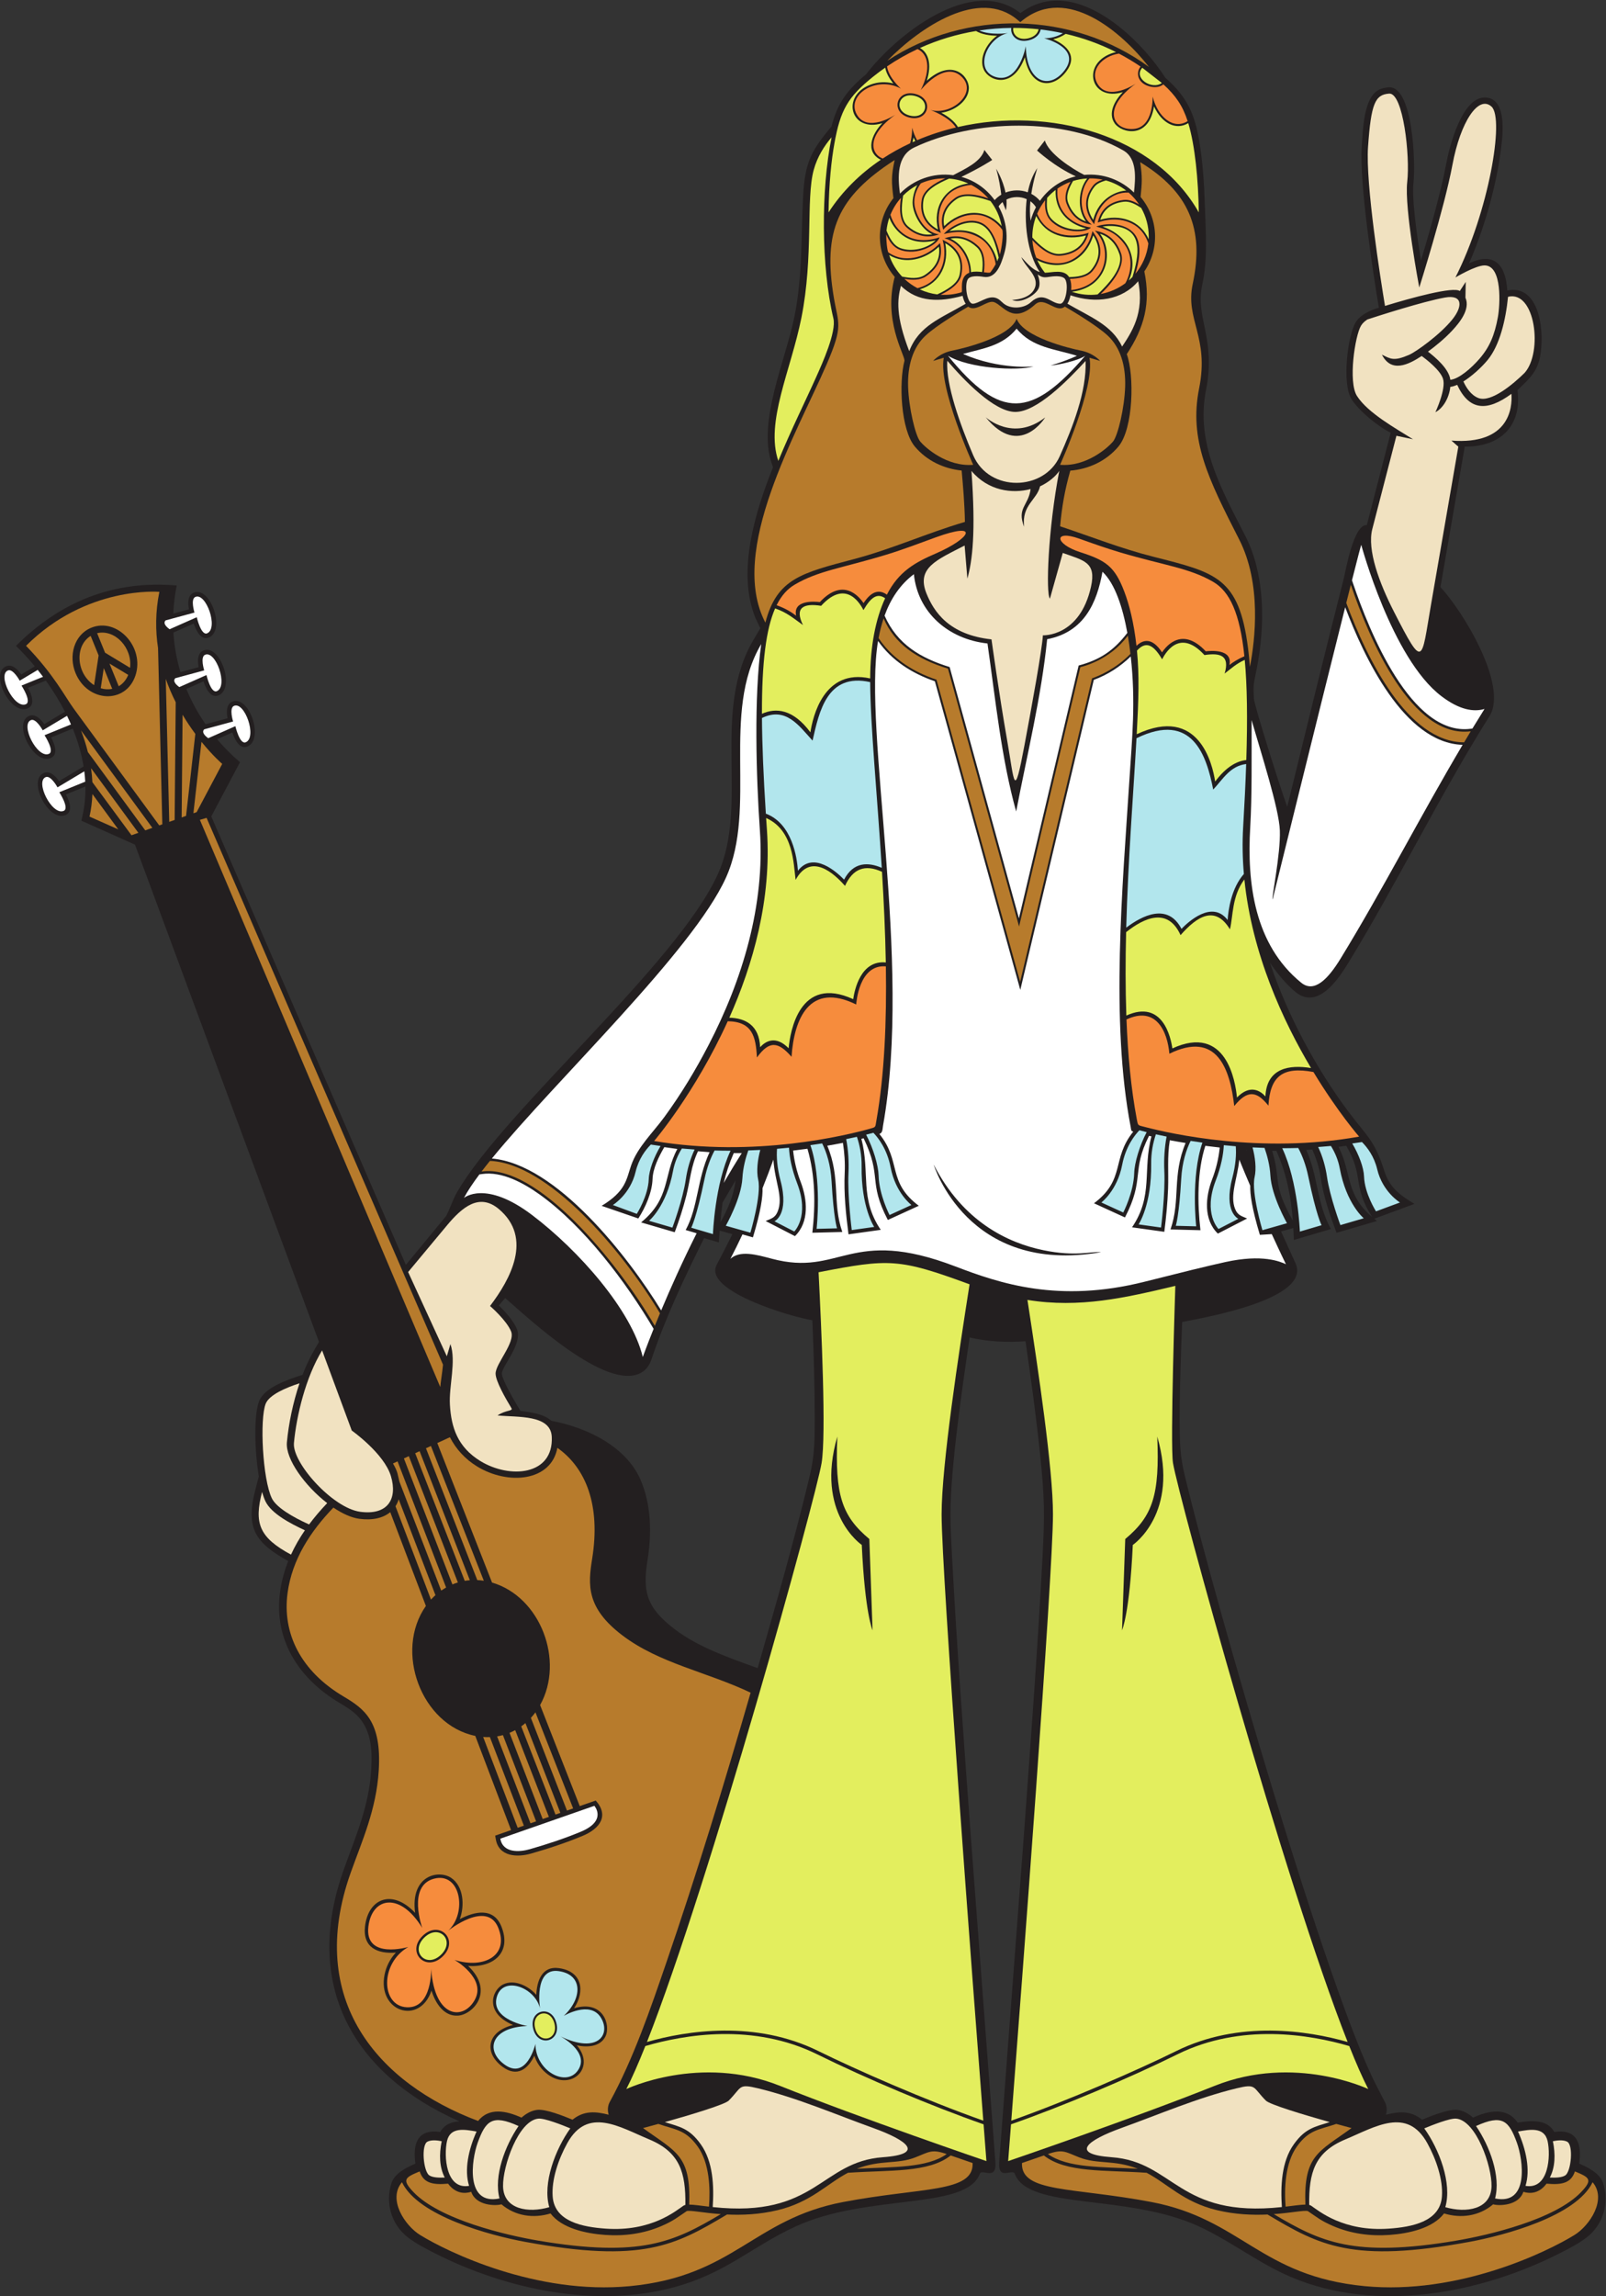
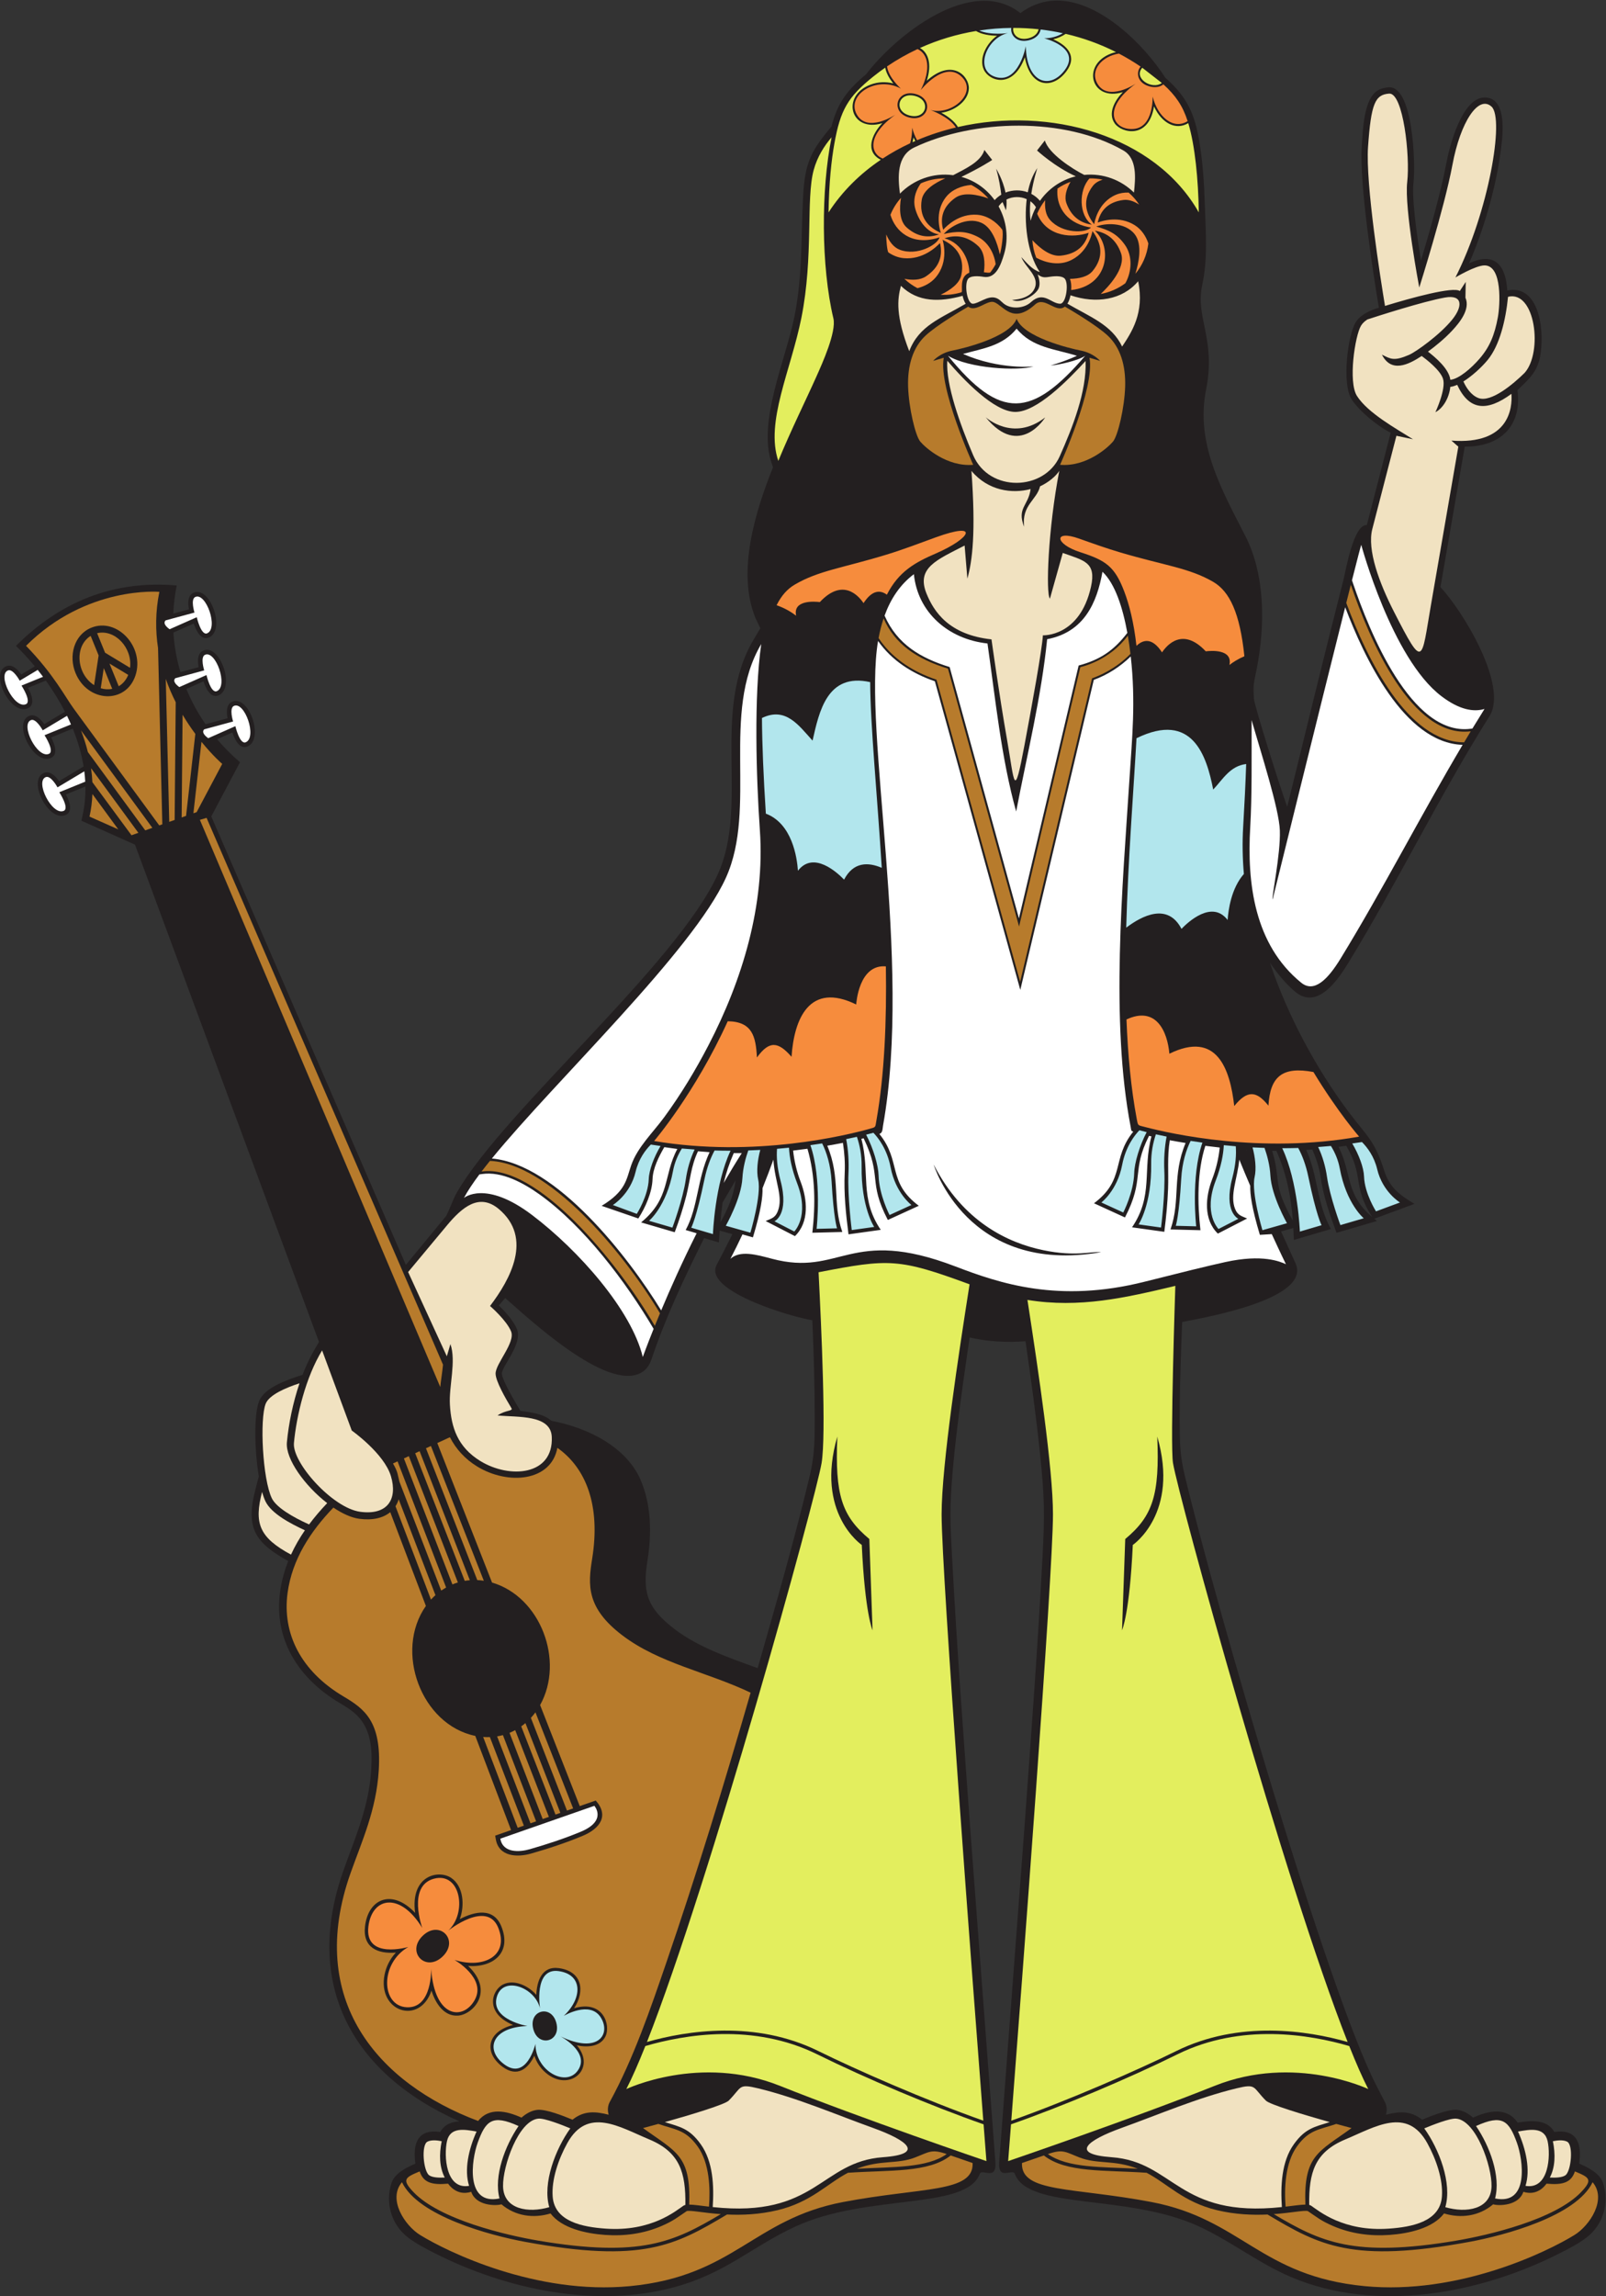
<svg xmlns="http://www.w3.org/2000/svg" viewBox="0 0 610.853 873.08" height="873.08" width="610.853" xml:space="preserve" id="svg2" version="1.1">
  <rect x="0" y="0" width="610.853" height="873.08" fill="#333333" stroke="none" />
  <defs id="defs6" />
  <g transform="matrix(1.333,0,0,-1.333,0,873.08)" id="g10">
    <g transform="scale(0.1)" id="g12">
      <path id="path14" style="fill:#231f20;fill-opacity:1;fill-rule:evenodd;stroke:none" d="M 602.852,4220.95 1158.09,2941.69 c 44.61,53.81 94.16,114.36 115.07,139.62 10.12,19.46 19.45,47.52 30.36,66.55 133.77,233.3 628.13,650.67 744.92,908.62 89.85,198.46 -20.54,462.07 101.98,668.91 l 19.1,32.26 -14.43,30.41 c -53.14,131.86 0.27,302.84 50.6,428.92 l -3.95,11.59 c -40.61,118.93 40.64,295.86 65.15,418.41 23.64,118.14 18.32,224.82 24.72,342.9 5.14,94.85 21.57,128.55 80.78,198.69 17.59,68.06 45.5,104.75 99,149.33 84.14,110.65 300.46,284.52 440.15,174.53 31.31,23.15 66.71,35.9 106.1,35.71 120.02,-0.6 247.06,-125.34 307.61,-220.39 60.95,-53.45 83.09,-100.89 96.65,-180.45 10.19,-59.72 14.1,-121.97 15.97,-182.44 2.43,-78.34 9.06,-150.98 -7.62,-228.82 -19.88,-92.78 40,-153.49 11.11,-297.99 -30.79,-153.88 44.93,-285.73 112.33,-417.71 57.05,-111.71 55.95,-256.14 32.54,-376.8 -8.7,-44.89 -10.8,-41.68 -8.35,-87.02 1.84,-21.31 76.1,-257.61 95.05,-308.07 53.22,216.34 105.72,432.95 160.83,648.81 5.54,21.68 28.18,157.56 66.3,154.71 l 68.14,263.37 c -38.95,19.25 -90.9,63.27 -111.31,95.02 -28.78,44.78 -11.21,182.31 11.17,219.61 12.7,21.16 40.83,34.97 66.44,41.92 -16.75,99.37 -56.14,356.45 -48.9,460.19 3.16,45.31 5.01,136.06 46.35,160.1 9.39,5.46 19.77,7.72 30.5,8.48 69.53,4.98 77.03,-217.74 70.75,-272.2 -5.68,-49.27 12.98,-170.53 21.38,-221.96 23.87,79.59 57.12,195.99 72,276.03 9.01,48.35 45.35,194.4 113.81,188.99 64.33,-5.07 46.17,-121.31 40.24,-163.17 -14.3,-100.83 -47.65,-215.52 -88.87,-309.78 77.02,36.1 105.18,-10.91 109.09,-77.52 83.86,17.91 106.66,-95.42 95.12,-179.86 -7.21,-52.65 -34.92,-73.81 -66.13,-104.52 12.95,-97.03 -43.24,-161.49 -150.4,-160.99 l -69.31,-400.8 c 62.47,-65.9 194.6,-281.02 139.88,-368.06 -144.19,-229.38 -262.04,-473.82 -403.45,-704.84 -28.65,-46.8 -86.93,-133.19 -149.65,-82.16 -27.12,22.09 -51.7,52.47 -73.21,83.42 50.21,-149.97 131.98,-302.16 225.11,-426.15 51.84,-69.04 73.4,-80.12 100.63,-166.1 15.51,-48.96 43.88,-69.55 86.45,-95.33 l -114.64,-42.37 7.79,-6.4 -115.38,-33.75 c -19.09,51.09 -37.4,103.34 -45.14,157.54 -3.96,27.77 -12.8,54.42 -24.03,80.02 -5.76,-0.43 -11.52,-0.84 -17.29,-1.22 33.74,-73.91 29.42,-150.78 70.18,-225.62 l -105.57,-31.06 -1.43,34.08 -35.03,-9.92 c 13.56,-30.2 27.28,-60.33 41.11,-90.42 46.98,-102.2 -258.45,-155.16 -323.28,-167.8 -3.41,-81.61 -10.82,-279.66 -5.11,-360.5 1.82,-25.86 6.13,-50.67 12.16,-75.9 90.56,-378.9 409.28,-1473.59 546.35,-1740.152 l 24.35,-47.352 c 6.5,-11.176 7.33,-24.973 3.68,-37.363 37.32,9.48 70.3,12.293 103.16,-14.219 25.96,10.867 75.88,30.527 100.1,28.105 16.71,-1.671 32.83,-10.918 45.37,-22.187 43.84,19.812 96.08,31.191 127.23,-14.152 36.22,5.773 84.24,10.683 104.45,-26.778 65.53,9.602 79.08,-34.051 71.13,-90.262 25.68,-11.027 58.96,-27.765 68.01,-54.914 18.92,-56.765 0.54,-119.648 -47.25,-156.054 -22.94,-17.489 -50.98,-31.903 -76.7,-44.934 C 4221.75,6.406 3927.19,-48.348 3685.19,53.859 3592.73,92.91 3513.84,155.637 3423.13,197.91 c -205.71,95.871 -488.61,46.074 -527.58,151.094 -6.04,16.277 -48.59,-22 -44.42,33.312 23.57,312.391 47.14,624.774 70.72,937.144 19.06,262 38.83,523.99 52.72,786.31 6.54,123.74 6.17,171.05 -7.01,297.64 -11.14,107.1 -25.82,213.86 -41.39,320.4 -51.96,-3.77 -108.64,-1.42 -159.39,10.97 -20.36,-138.45 -54.79,-372.89 -54.79,-504.7 0,-41.47 2.59,-82.91 4.78,-124.31 13.87,-262.32 33.65,-524.31 52.72,-786.3 23.57,-312.38 47.14,-624.763 70.72,-937.154 4.15,-55.117 -38.47,-17.265 -44.43,-33.312 C 2756.84,243.992 2473.89,293.77 2268.21,197.91 2143.11,139.609 2071.24,65.508 1923.59,25.449 c -223.75,-60.703 -479.11,-6.316 -682.36,96.629 -25.73,13.031 -53.77,27.445 -76.71,44.934 -47.78,36.406 -66.17,99.289 -47.25,156.054 9.06,27.149 42.33,43.887 68.01,54.914 -7.96,56.211 5.6,99.864 71.13,90.262 11.5,21.309 31.99,28.906 54.2,30.442 -304.16,134.648 -446.899,388.953 -330.188,716.636 34.528,96.96 72.358,181 78.778,286.02 3.72,60.98 -0.16,122.3 -49.28,163.18 -12.557,10.45 -26.697,19.12 -40.732,27.43 -116.051,68.73 -188.59,179.57 -170.028,316.74 4.18,30.88 12.195,60.17 23.289,88 -90.613,50.88 -123.199,90.31 -94.136,202.5 l 10.132,39.13 c -12.293,75.11 -14.304,176.67 0.95,214.82 15.183,37.93 77.546,60.07 123.898,74.92 13.316,34.82 28.687,63.9 46.883,93.76 l -525.047,1418.57 -152.902,68.2 3.535,16.07 c 5.926,26.95 8.422,54.25 7.937,81.55 l -55.703,-22.67 c 10.731,-20.14 21.141,-49.49 -1.387,-58.86 -48.629,-20.25 -109.558,100.9 -60.882,120.35 16.757,6.7 32.492,-8.79 42.711,-23.55 l 70.074,41.94 c -5.914,36.54 -16.586,72.76 -30.914,107.92 l -61.754,-25.15 c 10.734,-20.12 21.144,-49.47 -1.379,-58.85 -48.641,-20.25 -109.563,100.9 -60.887,120.36 16.758,6.69 32.492,-8.79 42.707,-23.55 l 59.11,35.37 c -15.907,30.97 -34.403,60.78 -54.641,88.88 l -50.602,-20.6 c 10.73,-20.13 21.141,-49.48 -1.383,-58.85 -48.637,-20.26 -109.559,100.89 -60.883,120.35 16.848,6.74 32.469,-8.81 42.68,-23.57 l 38.824,23.23 c -17.234,20.81 -35.285,40.37 -53.75,58.4 126.468,126.48 278.894,187.89 458.632,172.27 -5.41,-26.9 -8.671,-53.67 -9.859,-80.18 l 44.805,12.13 c -3.528,17.6 -3.758,39.68 12.695,47.09 47.781,21.54 92.715,-106.4 44.387,-127.36 -22.278,-9.66 -36.66,18.89 -43.379,39.83 l -58.063,-25.72 c 2.368,-38.6 9.129,-76.38 19.985,-112.91 l 52.121,14.11 c -3.535,17.6 -3.762,39.68 12.683,47.09 47.793,21.54 92.727,-106.41 44.383,-127.36 -22.273,-9.66 -36.656,18.88 -43.367,39.83 l -48.906,-21.67 c 14.414,-35.21 32.785,-68.94 54.805,-100.71 l 62.839,17.02 c -3.523,17.59 -3.757,39.67 12.7,47.08 47.781,21.55 92.711,-106.4 44.382,-127.35 -22.273,-9.66 -36.66,18.88 -43.379,39.83 l -43.679,-19.35 c 19.715,-23.24 41.543,-45.16 65.379,-65.53 L 602.852,4220.95 Z M 2161.93,1791.32 c 52.5,183.58 104.85,365.56 149.18,551.02 13.37,55.99 13.62,103.42 13.62,160.46 0,93.55 -2.84,187.24 -6.76,280.7 -40.46,7.7 -82.24,20.13 -120.79,33.88 -34.77,12.41 -182.56,66.6 -152.41,123.99 15.31,29.12 30.5,58.34 45,87.87 l -36.13,10.22 -2.51,-33.76 -41.99,12.36 c -56.85,-114.17 -109.48,-224.88 -150.32,-346.13 -5.27,-15.63 -14.24,-29.3 -28.82,-37.6 -98.16,-55.84 -322.62,155.67 -388.52,212.72 l -18.17,-21.16 c 20.09,-19.31 42.95,-45.53 51.75,-67.51 16.89,-42.22 -42.96,-105.2 -42.96,-126.79 0,-17.05 36.99,-80.48 52.9,-106.39 31.48,-4.31 66.88,-8.66 88.16,-28.31 109.77,-20.56 214.97,-77.72 254.2,-167.46 30.42,-69.57 32.89,-151.66 20.41,-229.31 -14.39,-89.51 -4.22,-135.67 77.64,-197.89 66.97,-50.9 152.14,-80.39 236.52,-110.91 z M 3915.21,3078.3 c -57.4,89.69 -21.83,114.02 -73.84,203.2 -7.37,-1.06 -14.73,-2.07 -22.1,-3.02 38.72,-75.94 18.73,-134.68 95.94,-200.18 z m -226.17,-10.83 c -5.22,69.48 -17.77,132.97 -46.91,199.42 -4.09,0 -8.17,0.04 -12.27,0.08 27.03,-88.46 -1.66,-89.63 59.18,-199.5 z m -1633.54,-4.95 c 21.72,39.32 37.25,74.3 43.5,120.29 -12.55,-21.05 -24.93,-42.22 -37.22,-63.43 -2.69,-18.86 -4.64,-37.84 -6.28,-56.86 z m 1501.43,207.3 c -0.24,0 -0.47,0.02 -0.71,0.04 0.56,-1.37 1.1,-2.75 1.65,-4.13 -0.31,1.37 -0.62,2.73 -0.94,4.09 v 0" />
      <path id="path16" style="fill:#e3ee5e;fill-opacity:1;fill-rule:evenodd;stroke:none" d="m 3347.04,2376.21 c 16.33,-97.96 317.18,-1191.72 498.29,-1651.23 -114.31,32.364 -309.06,62.981 -489.43,-26.062 -107.42,-53.02 -304.96,-139.863 -470.29,-198.41 29.02,376.601 118.94,1557.242 118.94,1729.572 0,129.91 -41.97,411.47 -72.86,611.64 148.78,-24.17 279.62,6.09 422.01,40.06 0,0 -15.26,-453.91 -6.66,-505.57 z m -1011.35,544.4 c 8.2,-160.58 22.08,-463.49 8.6,-544.4 -16.32,-97.95 -317.18,-1191.72 -498.28,-1651.23 114.29,32.364 309.05,62.981 489.43,-26.062 107.41,-53.02 304.96,-139.863 470.28,-198.41 -29.02,376.601 -118.93,1557.242 -118.93,1729.572 0,139.94 48.7,458.13 79.77,656.13 -201.9,74.27 -229.48,73.47 -430.87,34.4 z M 1841.38,713.352 c -19.75,-49.485 -38.01,-91.172 -54.22,-122.688 0,0 210.07,100.469 438.4,9.133 228.33,-91.328 589.09,-214.629 589.09,-214.629 0,0 -3.02,38.719 -8.12,104.852 -148.82,52.238 -334.19,130.332 -474.99,199.835 -181.68,89.676 -378.36,56.18 -490.16,23.497 z m 547.88,1738.558 c -7.14,-166.28 12.53,-226.59 91.33,-292.26 l 9.14,-260.3 c 0,0 -21.59,47.07 -30.73,243.44 0,0 -133.68,89.92 -69.74,309.12 z M 3849.95,713.352 c 19.75,-49.485 38.01,-91.172 54.22,-122.688 0,0 -210.07,100.469 -438.4,9.133 -228.33,-91.328 -589.09,-214.629 -589.09,-214.629 0,0 3.03,38.719 8.12,104.852 148.81,52.238 334.2,130.332 475,199.835 181.66,89.676 378.35,56.18 490.15,23.497 z M 3302.08,2451.91 c 7.14,-166.28 -12.53,-226.59 -91.34,-292.26 l -9.13,-260.3 c 0,0 21.58,47.07 30.71,243.44 0,0 133.69,89.92 69.76,309.12 v 0" />
      <path id="path18" style="fill:#b77b2c;fill-opacity:1;fill-rule:evenodd;stroke:none" d="m 4493.85,355.762 c 41.68,-17.305 51.86,-23.133 17.77,-58.914 -75.02,-78.711 -264.88,-123.176 -356.17,-138.547 -292.7,-49.278 -387.43,-3.574 -520.88,75.597 50.23,3.661 86.27,11.551 97.09,8.75 27.77,-18.683 37.85,-27.851 72.08,-42.636 50.75,-21.926 105.94,-29.356 160.91,-25.434 56.14,4.016 123.8,19.192 155.8,61.25 48.67,-14.812 100.35,-7.586 140.04,26.047 17.01,-4.93 73.03,-4.121 86.23,35.656 1.78,0.059 37.65,-15.375 66.11,23.27 46.94,-4.375 70.45,3.332 81.02,34.961 z m -3296.36,0 c -41.68,-17.305 -51.88,-23.133 -17.77,-58.914 75.01,-78.711 264.88,-123.176 356.17,-138.547 292.7,-49.278 387.42,-3.574 520.87,75.597 -50.22,3.661 -86.27,11.551 -97.08,8.75 -27.79,-18.683 -37.86,-27.851 -72.09,-42.636 -50.75,-21.926 -105.94,-29.356 -160.9,-25.434 -56.14,4.016 -123.81,19.192 -155.8,61.25 -48.67,-14.812 -100.35,-7.586 -140.05,26.047 -17,-4.93 -73.03,-4.121 -86.22,35.656 -1.79,0.059 -37.66,-15.375 -66.12,23.27 -46.95,-4.375 -70.45,3.332 -81.01,34.961 z m -50.48,-30.86 c -41.45,-48.601 8.07,-123.574 51.73,-150.515 78.08,-48.164 331.05,-171.555 598.92,-145.871 296.73,28.457 351.61,191.054 607.7,239.836 225.28,42.91 373.46,26.074 369.89,111.328 -20.69,7.105 -41.54,14.304 -62.5,21.582 -63.22,-49.824 -172.7,-41.203 -293.2,-49.407 -60.53,-31.757 -104.82,-83.527 -200.34,-106.574 -52.68,-12.711 -102.73,-14.422 -144.76,-12.449 -147.69,-88.086 -241.52,-139.812 -576.86,-77.883 -98.16,18.125 -304.17,72.864 -350.58,169.953 z m 1554.31,80.325 c -43.34,15.066 -49.72,6.043 -90.23,-9.7 -51.55,-20.039 -98.36,-5.847 -166.33,-32.168 105.81,5.539 199.91,1.973 256.56,41.868 z M 2023.01,255.234 c -24.01,2.813 -43.24,5.715 -56.4,5.832 4.89,141.114 -37.44,149.727 -131.79,218.329 12.79,3.378 27.65,7.402 43.61,11.816 48.24,-16.707 77.74,-15.93 112.31,-64.336 34.22,-47.91 36.19,-120.859 32.27,-171.641 z m 2521.31,69.668 c 41.46,-48.601 -8.07,-123.574 -51.73,-150.515 C 4414.51,126.223 4161.55,2.832 3893.67,28.516 3596.94,56.973 3542.06,219.57 3285.98,268.352 c -225.28,42.91 -373.46,26.074 -369.89,111.328 20.69,7.105 41.53,14.304 62.5,21.582 63.22,-49.824 172.69,-41.203 293.19,-49.407 60.53,-31.757 104.83,-83.527 200.35,-106.574 52.67,-12.711 102.73,-14.422 144.75,-12.449 147.69,-88.086 241.52,-139.812 576.87,-77.883 98.14,18.125 304.16,72.864 350.57,169.953 z m -1554.31,80.325 c 43.35,15.066 49.72,6.043 90.22,-9.7 51.56,-20.039 98.36,-5.847 166.34,-32.168 -105.82,5.539 -199.9,1.973 -256.56,41.868 z m 678.32,-149.993 c 24.01,2.813 43.23,5.715 56.39,5.832 -4.88,141.114 37.45,149.727 131.78,218.329 -12.77,3.378 -27.63,7.402 -43.6,11.816 -48.23,-16.707 -77.73,-15.93 -112.3,-64.336 -34.23,-47.91 -36.2,-120.859 -32.27,-171.641 v 0" />
      <path id="path20" style="fill:#ffffff;fill-opacity:1;fill-rule:evenodd;stroke:none" d="m 2206.82,3241.85 c -9.36,-25.88 -19.73,-53.19 -30.96,-81.24 0.51,-25.01 -4.04,-62.19 -27.44,-140.48 l -29.88,8.46 c -11.09,-23.57 -22.59,-46.92 -34.42,-69.66 27.74,24.97 73.37,12.18 118.18,0.25 196.89,-52.45 221.75,93.42 523.34,-21.82 126.17,-48.23 294.32,-105.82 540.62,-43.69 104.6,26.39 177.87,44.53 230.04,56.01 106.5,23.43 156.43,1.31 172.96,-6.11 0,0 -14.94,30.45 -40.4,85.86 l -33.98,-2.11 c -23.24,77.73 -27.89,114.94 -27.46,139.96 -10.49,24.45 -21.03,49.57 -31.18,74.61 -5.61,-55.05 -27.59,-101.77 -11.98,-140.75 7.22,-18.03 18.14,-20.1 34.28,-27.2 l -83.51,-43.07 c -41.55,40.2 -35.48,104.79 -16.39,154.64 11.27,29.4 18.58,59.78 21.72,90.89 -13.36,1.42 -27.11,3.05 -41.08,4.85 -23.72,-73.33 -22.56,-164.84 -13.94,-240.74 l -85.48,2.19 c 29.26,84.07 3.86,152.91 43.14,246.65 -15.11,2.41 -30.21,5.01 -45.09,7.82 -7.77,-47.44 -3.14,-90.82 -4.95,-138.34 -1.55,-40.81 -5.53,-82.33 -10.77,-122.86 l -92.01,12.84 c 61.3,90.6 29.72,162.67 55.25,259.33 -2.29,0.52 -4.56,1.06 -6.82,1.6 -51.36,-101.49 -11.2,-122.06 -68.65,-232.78 l -88.35,40.43 c 90.88,68.14 49.05,126.3 112.05,204.33 -7.16,2.16 -5.8,5.06 -7.2,12.32 -58.42,301.45 -23.26,689.24 -3.82,991.03 7.75,120.4 18.34,222.23 3.81,352.23 -30,-29.19 -65.84,-52.42 -105.43,-66.87 l -209.72,-884.39 -243.77,880.38 c -64.35,22.06 -122.89,58.85 -162.07,115.04 -43.71,-256.47 98.43,-912.4 14.21,-1382.44 -1.75,-9.78 -0.82,-20.88 -10.56,-23.86 63.74,-78.35 21.45,-136.64 112.58,-204.96 l -88.35,-40.43 c -57.79,111.34 -15.25,121.57 -69.09,233.03 l -6.46,-1.58 c 25.66,-96.81 -6.05,-168.92 55.32,-259.62 l -92,-12.84 c -7.48,57.82 -13.6,116.99 -10.84,175.34 1.33,28.53 -0.68,57.38 -5.07,85.65 -14.74,-2.91 -29.69,-5.64 -44.66,-8.17 38.93,-93.44 13.69,-162.17 42.89,-246.08 l -85.48,-2.19 c 9.05,79.74 8.63,162.3 -13.99,239.61 -13.88,-1.91 -27.57,-3.65 -40.89,-5.19 3.24,-30.6 10.48,-60.48 21.58,-89.42 19.1,-49.85 25.16,-114.45 -16.39,-154.65 l -83.5,43.08 c 16.14,7.1 27.05,9.17 34.27,27.21 16.79,41.93 -8.01,82.19 -12.21,147.9 z m -883.08,-109.34 c 0,0 60.76,52.66 194.44,-48.6 133.67,-101.27 283.54,-271.4 315.95,-405.08 0,0 10.85,30.45 30.9,80.38 -79.29,134.26 -199.53,293.52 -325.77,383.61 -44.71,31.91 -107.05,66.45 -164.1,57.97 l -7.26,-1.07 c -18.81,-25.17 -33.88,-47.77 -44.16,-67.21 z m 562.87,-320.81 c 25.62,61 59.89,138 101.19,220.14 l -31.3,9.21 c 36.14,66.34 31.9,143.56 68.22,222.08 -11,0.74 -22.01,1.62 -33.07,2.63 -20.39,-42.99 -22.26,-83.03 -33.49,-127.41 -8.8,-34.81 -20.36,-69.93 -32.93,-103.61 l -95.88,28.05 c 84.67,69.55 62.55,133.17 103.35,209.51 -12.27,1.59 -24.66,3.31 -37.2,5.17 -16.02,-27.68 -32.47,-60.47 -33.55,-91.26 -1.31,-37.85 -20.17,-80.49 -40.56,-112.19 l -104.68,36.02 c 69.87,42.28 70.43,75.82 84.35,115.78 18.04,51.8 61.88,92.89 94.14,136.93 47.43,64.76 89.18,133.8 126.12,204.9 97.42,187.47 161.72,400.46 146.92,613.48 -10.54,151.86 -17.3,382.11 3.86,531.42 -116.15,-196.09 -10.56,-467.38 -100.71,-666.47 -94.93,-209.64 -485.07,-577.26 -667.91,-801.04 183.59,-15.55 388.91,-279.11 483.13,-433.34 z m 178.36,363.6 c 16.55,28.66 33.78,57.19 51.66,85.17 -7.69,-0.08 -15.35,-0.09 -23,-0.01 -12.99,-29.89 -22.06,-57.69 -28.66,-85.16 z m 1506.34,1320.4 c 26.4,-92.11 78.51,-253.38 80.62,-315.11 2.31,-67.89 -24.39,-193.88 -20.63,-196.39 0,0 134.06,543.04 207.03,833.42 52.94,-139.74 167.52,-387.56 335.13,-392.54 -119.89,-201.98 -226.5,-410.81 -348.39,-609.94 -36.37,-59.4 -75.35,-98.6 -112.25,-68.58 -133.42,108.57 -154.97,283.02 -145.43,443.93 5.16,86.89 3.81,198.46 3.92,305.21 z m 286.4,398.73 c 15.02,59.27 24.89,97.29 26.44,101.19 0,0 87.09,-323.48 228.1,-431.3 52.87,-40.43 93.5,-45.88 123.63,-36.89 -11.66,-18.54 -23.15,-37.18 -34.53,-55.89 l -5.66,-0.7 c -169.6,-21.27 -289.77,282.05 -334.41,413.11 l -3.57,10.48 z M 2664.13,3227.81 c 0,0 95.78,-316.76 477.65,-249.88 -29.3,2.71 -71.69,-13.46 -164.03,5.44 -102.34,20.95 -230.04,81.64 -313.62,244.44 z m 552.61,1516.64 c -13.11,72.36 -35.16,140.63 -70.95,174.3 -15.8,-88.32 -52.11,-172.12 -157.88,-192.33 -16.43,-164.02 -57.41,-329.76 -88.42,-491.54 -42.77,153.26 -59.24,322.29 -81.81,479.35 -112.59,12.23 -199.12,89.03 -210.01,197.66 -40.51,-30.53 -66.82,-71.82 -83.64,-118.28 36.18,-82.18 103.35,-121.18 185.62,-146.62 l 197.73,-716.95 170.41,721.27 c 62.63,16.69 101.4,44.05 138.95,93.14 v 0" />
      <path id="path22" style="fill:#b77b2c;fill-opacity:1;fill-rule:evenodd;stroke:none" d="m 1397.96,3238.25 c 165.28,-6.69 375.13,-251.66 485.22,-434.74 -5.32,-12.74 -10.23,-24.7 -14.72,-35.81 -107.76,184.88 -337.14,463.59 -494.37,440.21 7.46,9.78 15.4,19.88 23.87,30.34 z m 2456.5,1643.37 c 53.7,-157.66 173.86,-439.01 342.13,-417.93 -6.36,-10.49 -12.65,-21 -18.92,-31.53 -161.12,0.88 -276.33,236.68 -336.26,397.72 4.64,18.46 9.01,35.76 13.05,51.74 v 0" />
      <path id="path24" style="fill:#f68c3d;fill-opacity:1;fill-rule:evenodd;stroke:none" d="m 3214.28,3641.71 c 3.94,-100.12 12.87,-196.51 29.31,-283.82 3.83,-20.37 2.6,-17.43 23.6,-22.96 72.57,-19.11 330.52,-77.54 610.94,-27.44 0,0 -60.79,69.53 -130.38,184.3 -88.93,16.72 -123.67,-12.97 -128.4,-96.01 -33.47,41.88 -59.63,45.96 -97.58,-1.07 -11.98,105.8 -49.22,215.81 -185.07,149.27 -5.57,63.61 -37.83,137.11 -122.42,97.73 z m -1137.82,-5.14 c -93.35,-205.39 -210.05,-341.58 -210.05,-341.58 287.75,-48.44 550.8,16.78 615.59,34.95 17.88,5.02 15.25,4 18.47,22.16 23.53,132.53 29.65,285.74 27.26,441.01 -77.05,6.67 -84.34,-104.8 -84.68,-108.68 -132.97,65.13 -177.22,-40.05 -184.5,-149.25 -37.83,43.41 -63.41,47.11 -98.73,-1.96 -3.2,59.6 -12.88,102.44 -83.36,103.35 v 0" />
      <path id="path26" style="fill:#b2e6ed;fill-opacity:1;fill-rule:evenodd;stroke:none" d="m 3242.89,4443.93 c -8.45,-151.87 -24.06,-344.47 -29.34,-540.36 45.11,34.2 118.43,72.02 157.69,-3.44 18.95,19.7 87.27,83.19 131.67,25.33 1.97,28.85 10.41,90.41 46.35,131.24 -3.79,44.06 -4.71,89.01 -2,134.55 3.87,65.25 6.74,124.78 8.56,179.1 -45.84,-5.65 -65.69,-42.54 -94.07,-72.88 -18.51,94.66 -58.35,224.82 -218.86,146.46 z m -1068.7,57.75 c 0.51,-76.37 4.23,-166.54 11.06,-272.86 74.91,-28.39 88.97,-124.56 91.59,-162.91 44.4,57.85 112.71,-5.63 131.67,-25.34 26.63,51.2 68.94,50.25 107.49,33.67 -13.22,212.05 -32.48,405.82 -33.04,529.74 -122.87,27.41 -145.65,-84.18 -164.42,-166.9 -40.25,44.55 -76.87,97.02 -144.35,64.6 v 0" />
-       <path id="path28" style="fill:#e3ee5e;fill-opacity:1;fill-rule:evenodd;stroke:none" d="m 3244.19,4693.85 c 6.94,-71.08 4.72,-138.82 -0.67,-238.55 177.64,83.46 216.42,-85.77 223.8,-134.96 30.64,41.11 60.88,58.34 88.87,61.4 3.76,119.18 2.4,212.72 -4.43,285.66 -24.34,-10.81 -37.95,-24.11 -57.46,-38.97 15.18,50.76 -11.12,59.91 -57.55,52.73 -74.02,81.2 -115.31,-1.79 -120.78,-12.16 -25.29,43.36 -46.94,52.23 -71.78,24.85 z M 2186.05,4216.34 c 0.75,-11.28 1.51,-22.68 2.32,-34.31 13.7,-197.29 -40.03,-384.28 -107.32,-535.27 45.86,-1.31 85.14,-21.19 87.95,-84.14 14.05,15.61 43.12,35.74 81.23,-3.06 4.34,46.46 30.72,210.47 184.32,139.99 3.58,25.57 21.05,112.05 92.99,104.77 -1.56,86.76 -5.68,174.03 -10.84,258.57 -48.81,22.44 -83.34,8.77 -105.57,-40.16 -47.58,54.31 -104.23,84.82 -140.93,17.09 -6.13,46.22 -5.94,141.7 -84.15,176.52 z m 1027.17,-325.63 c -1.95,-79.74 -2.11,-159.88 0.66,-237.91 104.42,47.23 127.17,-64.09 131.32,-93.7 153.6,70.48 179.98,-93.53 184.31,-139.98 38.12,38.79 67.18,18.67 81.23,3.05 3.65,81.82 68.89,90.89 130.18,80.97 -79.65,133.75 -168.45,324.9 -190.21,538.01 -35.9,-47.34 -31.97,-105.15 -41.23,-142.29 -42.5,70.21 -94.5,36.34 -140.87,-16.57 -36.52,80.37 -103.77,49.57 -155.39,8.42 z m -1001.5,923.5 c -25.72,-58.6 -37.93,-152.94 -37.6,-300.62 39.71,17.82 88.5,14.02 138.3,-52.8 6.58,43.83 38.09,182.97 170.54,153.73 0.42,92.82 15.38,169.76 42.72,228.68 -23.66,16.68 -41.81,0.7 -61.9,-33.75 -5.47,10.37 -46.76,93.36 -120.78,12.16 -50.3,7.99 -76.33,-4.89 -51.87,-54.82 -26.96,19.14 -45.92,36.06 -79.41,47.42 v 0" />
      <path id="path30" style="fill:#f68c3d;fill-opacity:1;fill-rule:evenodd;stroke:none" d="m 3207.99,4862.38 c 14.05,-36.98 27.22,-87.31 34.78,-154.9 18.13,17.28 44.27,25.54 72.95,-18.66 13.72,20.51 58.9,73.28 124.78,2.99 13.82,1.72 77.5,7.17 67.53,-38.92 9.7,7.53 24.02,16.95 42.7,24.91 -12.74,123.02 -41.95,184.95 -89.35,212.41 -68.32,39.56 -138.24,46.36 -263.45,83.27 -40.3,11.88 -79.7,25.95 -119.14,39.98 -72.6,25.81 -70.24,-15.16 3.89,-38.96 72.78,-23.37 98.18,-40.75 125.31,-112.12 z m -537.66,154.64 c -46.62,-16.95 -92.99,-34.76 -140.51,-49.29 -124.84,-38.17 -194.68,-45.68 -262.6,-85.91 -20.6,-12.21 -37.65,-30.99 -51.28,-58.53 25.19,-8.73 43.9,-20.75 55.78,-29.95 -9.97,46.09 53.71,40.62 67.53,38.92 65.88,70.28 111.04,17.52 124.77,-2.99 25.47,39.25 48.94,37.12 66.58,24.05 33.8,66.65 81.26,92.32 139.73,117.64 99.9,43.27 127.03,92.22 0,46.06 v 0" />
-       <path id="path32" style="fill:#e3ee5e;fill-opacity:1;fill-rule:evenodd;stroke:none" d="m 2708.4,6040.31 c 19.26,-1.56 37.6,-6.41 54.44,-13.99 -69.14,-9.65 -101.43,-69.51 -86.34,-131.36 -32.04,17.57 -48.02,45.04 -41.39,84.43 4.98,29.57 44.06,48.26 73.29,60.92 z m 117.85,-64.08 c 15.86,-20.53 27.02,-44.88 31.88,-71.43 -45.95,52.99 -116.31,47.21 -164.05,-0.17 -5.76,31.77 7.05,57.3 34.94,76.87 25.48,17.91 67.3,5.14 97.23,-5.27 z m 23.42,-161.39 c -1.36,-3.52 -2.83,-6.99 -4.44,-10.38 -5.16,29.09 -38.42,102.41 -136.35,86.05 24.17,19.05 59.69,31.92 88.81,19.31 32,-13.85 44.39,-60.55 51.98,-94.98 z m -47.25,-41.1 c -10.03,1.25 -21.62,2.19 -31.81,-0.4 -0.5,39.1 -23.04,79.21 -58.64,95.82 28,4.86 53.26,-4.01 75.72,-24.91 18.31,-17.03 17.51,-46.89 14.73,-70.51 z m -128.08,-63.83 c -17.39,2.19 -34.14,7.12 -49.72,14.42 59.05,17.92 83.89,73.95 72.46,131.83 33.61,-19.08 49.51,-48.6 41.05,-89.78 -5.6,-27.23 -38.1,-44.24 -63.79,-56.47 z m -100.24,50.79 c -16.4,17.24 -29.24,38.1 -37.02,61.56 46.4,-27.98 103.48,-12.49 141.94,23.89 5.06,-33.99 -9.71,-60.57 -39.71,-80.58 -18.93,-12.63 -43.4,-9.03 -65.21,-4.87 z m -44.56,131.17 c 1.31,12.82 4.09,25.21 8.15,37 8.44,-25.38 46.8,-86.08 132.06,-64.74 -22.68,-23.38 -68.5,-34.07 -100.41,-22.17 -20.95,7.82 -31.28,29.58 -39.8,49.91 z m 47.4,99.98 c 11.84,11.9 25.47,22.03 40.45,29.93 -7.69,-13.58 -15.35,-38.54 -13,-57.4 3.77,-30.23 26.29,-69.58 55.95,-82.93 -25.44,-3.91 -48.82,4.49 -69.75,23.02 -22.3,19.74 -18.11,58.24 -13.65,87.38 z m 578.63,43.17 c 21.36,-5.83 40.98,-15.81 57.98,-29.01 -23.32,-0.62 -77.71,-18.71 -94.12,-83.62 -20.02,30.46 -21.28,62.39 2.91,93.97 7.94,10.37 20.49,14.83 33.23,18.66 z m 100.74,-78.43 c 13.69,-24.15 21.52,-52.06 21.52,-81.79 0,-2.65 -0.08,-5.27 -0.2,-7.87 -23.95,54.9 -82.86,72.55 -138.14,55.77 9.77,30.85 32.91,47.34 66.84,51.62 17.71,2.22 34.5,-7.62 49.98,-17.73 z m -24.85,-196.87 c -3.46,-3.58 -7.07,-6.99 -10.83,-10.25 29.1,63.82 -2.84,129.96 -74.66,153.83 11.54,2.11 24.09,2.41 34.48,1.34 84.69,-8.73 68.96,-85.09 51.01,-144.92 z m -99.53,-49.83 c -23.91,-2.98 -48.95,-0.76 -73.64,7.65 99.82,11.79 121.57,110.04 80.25,165.5 27.14,-8.76 45.35,-28.44 55.44,-57.48 13.56,-38.98 -32.87,-87.83 -62.05,-115.67 z m -81.36,49.4 c -14.21,23.85 -49.31,12.6 -69.03,12.42 -9.01,11.36 -16.2,23.33 -21.74,35.63 70.31,-34.73 138.11,-0.66 159.67,71.13 20.88,-32.66 21.14,-66 -5.71,-98.56 -14.46,-17.55 -41.31,-20.03 -63.19,-20.62 z m -104.94,112.88 c -0.2,21.16 3.71,42.07 11.17,61.6 26.91,-55.78 86.21,-70.86 142.04,-55.66 -11.42,-32.48 -36.86,-49.04 -72.8,-52.7 -30.55,-3.11 -59.71,24.94 -80.41,46.76 z m 42.26,113.22 c 7.28,8.28 15.39,15.87 24.27,22.61 -2.75,-56.8 32.46,-96.16 86.9,-109.71 -30.99,-10.05 -76.48,1.92 -99.13,27.39 -14.55,16.34 -13.76,38.9 -12.04,59.71 z m 73.92,48.08 c 12.66,3.91 26.16,6.35 40.35,7.13 -26.38,-33.42 -28.47,-90.06 -3.16,-122.69 -24.46,8.4 -41.15,26.69 -51.05,53.07 -8.02,21.36 3.25,43.81 13.86,62.49 v 0" />
      <path id="path34" style="fill:#f68c3d;fill-opacity:1;fill-rule:evenodd;stroke:none" d="m 3106.24,5901.83 c -69.87,14.46 -93.21,64.69 -88.81,109.99 11.3,7.87 23.74,14.37 37.18,19.23 -11.48,-20.06 -18.67,-42.42 -11.38,-61.84 14.4,-38.35 40.99,-55.99 72.51,-60.39 -37.85,26.26 -38.28,98.69 -6.86,132.01 13.12,0.19 24.92,-0.93 37.37,-3.55 -11.43,-3.55 -21.29,-9.2 -27.91,-17.85 -29.88,-39.02 -21.92,-76.73 3.8,-109.39 0.54,3.86 9.45,61.71 61.92,84.09 11.33,4.83 23.72,6.74 36.32,6.28 11.51,-9.96 21.62,-21.47 30.03,-34.22 -14.39,9.24 -29.78,15 -44.71,13.13 -44.56,-5.62 -66.2,-30.89 -73.48,-64.44 13.28,5.07 61.24,20.12 105.3,-7.25 18.94,-11.76 32.09,-31.04 39.18,-52.34 -3.81,-33.22 -17.26,-62.77 -37.05,-86.48 9.43,30.24 21.2,83.94 -2.22,113.17 -28.4,35.46 -85.7,31.2 -109.42,21.46 35.49,-9.77 59.59,-20.53 82.09,-52.64 22.34,-31.9 19.18,-76.56 0.96,-109.01 -20.58,-15.33 -44.64,-25.93 -70.26,-30.56 19.72,18.46 72.79,73.26 57.94,115.98 -13.97,40.2 -41.53,59.14 -74.72,64.44 50.74,-46.45 39.44,-157.49 -67.52,-169.26 0.96,13.93 -0.43,24.26 -3.47,31.88 25.63,0.47 50.95,5.86 64.61,22.43 32.89,39.89 25.71,79.29 -0.43,113.83 -0.69,-4.01 -12.01,-63.96 -68.26,-86.04 -28.95,-11.35 -63.83,-5.32 -92.21,10.11 -6.4,16.32 -9.94,33.15 -10.88,49.92 22.03,-23.51 51.77,-47.07 80.68,-44.12 47.32,4.83 71.05,30.61 79.85,65.31 -42.76,-14.93 -118.44,-14.33 -147.01,54.45 5.9,13.77 13.61,26.75 22.92,38.54 -1.74,-21.25 1.13,-42.07 13.86,-56.38 35.47,-39.89 102.39,-37.7 116.86,-21.48 l -6.78,0.99 z m -411.48,139.05 c 0.77,0 1.53,-0.02 2.29,-0.03 -29.16,-12.65 -62.24,-32.85 -66.91,-60.64 -8.16,-48.45 16.51,-78.06 54.53,-94.89 -1.33,3.66 -20.52,58.96 15.39,103.29 16.56,20.44 43.69,31.4 71.28,33.58 18.59,-9.69 35.14,-22.78 48.78,-38.47 -30.42,10.67 -69.87,18.86 -94.01,1.92 -36.75,-25.82 -44.06,-58.28 -34.8,-91.32 9.35,10.69 44.71,46.41 96.46,42.84 28.58,-1.97 54.5,-19.39 71.84,-42.18 4.45,-10.96 -1.54,-54.97 -6.72,-71.06 -6.78,31.49 -21.78,76.92 -53.2,90.53 -41.68,18.05 -90.33,-12.52 -106.75,-32.22 35.93,7.97 62.27,9.72 97.18,-8.13 29.19,-14.94 46.63,-46.33 50.86,-78.09 -4.43,-8.21 -9.53,-16 -15.24,-23.3 -2.92,-1.69 -9.76,-0.76 -18.29,0.38 3.66,27.77 1.98,57.81 -16.34,74.85 -31.16,28.99 -64.37,32.84 -96.19,22 52.78,-13.74 71.76,-69.45 70.72,-98.22 -30.27,-12.14 -17.42,-52.47 -22.01,-55.67 -19.98,-6.16 -40.08,-8.34 -59.55,-7.07 27.11,12.86 53.88,31.54 58.99,56.38 10.4,50.65 -14.38,82.1 -53.64,100.4 1.25,-3.87 19.3,-62.13 -20.09,-107.97 -12.96,-15.08 -31.41,-25.02 -51.47,-30.11 -13.63,7.14 -26.23,16.14 -37.42,26.71 22.43,-4.3 45.12,-4.06 61.65,6.98 39.57,26.4 48.47,60.28 40.02,95.08 -10.23,-11.04 -48.7,-47.86 -102.9,-43.22 -16.08,1.38 -31.19,7.43 -44.42,16.49 -3.66,5.08 -6.45,39.2 -6,51.24 8.39,-19.76 20.71,-36.98 38.78,-43.72 50,-18.65 108.12,14.58 113.33,35.67 l -6.46,-2.29 c -74.25,-21.57 -119.86,19.56 -133.72,66.38 7.22,17.86 17.46,34.17 30.08,48.32 -4.68,-29.76 -4.72,-65.89 16.44,-84.62 30.66,-27.16 62.41,-30.3 92.33,-19.46 -44.98,5.42 -67.31,60.69 -70.19,83.76 -2.7,21.62 4.86,43.42 18.07,61.66 20.57,9.14 43.34,14.22 67.3,14.22 v 0" />
      <path id="path36" style="fill:#b77b2c;fill-opacity:1;fill-rule:evenodd;stroke:none" d="m 2762.73,5674.96 c -18.3,-10.63 -89.77,-52.87 -121.55,-82.32 -36.61,-33.94 -51.79,-85.73 -50.01,-145.55 1.79,-59.82 20.54,-140.18 34.83,-157.15 14.28,-16.97 75.89,-72.33 150.9,-66.07 0,0 -100.01,220.54 -83.93,305.37 l -30.36,-8.93 c 0,0 18.75,22.33 55.36,29.47 32.49,6.33 162.67,37.99 182.87,90.57 20.2,-52.58 150.38,-84.24 182.87,-90.57 36.6,-7.14 55.35,-29.47 55.35,-29.47 l -30.35,8.93 c 16.08,-84.83 -83.94,-305.37 -83.94,-305.37 75,-6.26 136.62,49.1 150.91,66.07 14.28,16.97 33.03,97.33 34.82,157.15 1.79,59.82 -13.39,111.61 -50,145.55 -32.02,29.66 -104.31,72.31 -121.96,82.55 -25.97,-20.74 -57.58,30.83 -84.99,5.99 -64.02,-58.02 -89.82,-3.33 -116.86,6.65 -19.89,7.34 -51.96,-29.91 -73.96,-12.87 v 0" />
      <path id="path38" style="fill:#ffffff;fill-opacity:1;fill-rule:evenodd;stroke:none" d="m 2705.04,5534.91 c 150.16,-184.36 238.29,-177.9 391.6,0 -20.92,-14.27 -78.03,-26.53 -98.91,-27.74 0,0 36.21,9.9 75.17,27.63 -62.25,19.72 -127.98,23.07 -172.06,77.5 -39.82,-49.17 -94.77,-56.23 -153.05,-72.16 105.85,-46.26 201.4,-35.56 201.4,-35.56 -45.52,-13.79 -184.25,-5.92 -244.15,30.33 v 0" />
-       <path id="path40" style="fill:#b77b2c;fill-opacity:1;fill-rule:evenodd;stroke:none" d="m 2379.17,5701.5 c 12.76,-76.64 27.93,-78.77 -20.09,-190.2 -85.14,-197.56 -282.6,-532.41 -175.17,-737.66 32.64,125.59 103.2,141.61 252.95,181.3 110.54,29.29 207.33,73.95 316.46,106.02 -1.09,53 -5.21,100.8 -9.38,146.58 -51.04,5.19 -99.41,27.87 -133.4,68.24 -40.29,47.85 -46.07,183 -29.59,245.41 -1.04,20.09 -60.74,115.53 -27.95,238.73 -55.25,64.3 -56.4,159.04 -3.71,224.6 -5.4,45.54 -6.74,62.09 3.54,108.75 -163.9,-105.77 -204.94,-203.65 -173.66,-391.77 z m 899.37,657.18 c -79.28,101.04 -233.51,232.67 -359.15,134.39 l -8.28,-6.49 -8.06,6.78 c -108.47,91.28 -275.75,-19.4 -371.34,-116.99 224.81,147.92 528.26,142.02 746.83,-17.69 z m 287.91,-1711.3 c 14.87,76.66 34.03,237.01 -30.72,363.8 -88.37,173.06 -143.6,283.53 -114.15,430.82 29.47,147.29 -40.33,195.16 -18.24,298.25 33.76,157.62 -12.21,262.84 -149.88,346.87 6.31,-44.04 5.25,-56.81 1.08,-99.31 50.83,-60.47 55.23,-147.3 10.64,-212.26 18.73,-90.22 0.14,-159.6 -50.06,-236.03 21.7,-58.94 19.41,-212.22 -23.99,-263.74 -34.9,-41.45 -84.82,-64.18 -137.15,-68.59 -15.62,-54.72 -24.1,-102.76 -29.04,-158.74 91.04,-30.42 172.69,-63.08 266.07,-86.83 178.14,-45.3 244.46,-58.38 270.16,-261.11 2.13,-16.82 3.87,-34.61 5.28,-53.13 v 0" />
      <path id="path42" style="fill:#e3ee5e;fill-opacity:1;fill-rule:evenodd;stroke:none" d="m 2372.79,6158.08 c -20.71,-24.23 -40.73,-55.59 -50.97,-93.12 -22.6,-82.88 0,-246.12 -35.16,-421.93 -29.93,-149.69 -103.55,-297.55 -65.84,-407.94 36.8,89.22 78.87,173.54 109.39,242.06 15.71,35.23 56.86,125.89 47.75,164.39 -35.19,148.57 -35.43,367.17 -5.17,516.54 z m 561.6,282.38 c -29.53,-7.19 -46.04,11.52 -43.1,29.64 24.16,0.04 48.33,-1.22 72.36,-3.84 -2.15,-10.92 -11.42,-21.46 -29.26,-25.8 z M 3315.21,6313 c -28.12,-20.54 -82.25,13.62 -55.89,43.5 l 55.89,-43.5 z m -704.96,-36.77 c 47.75,-11.96 33.68,-68.15 -14.08,-56.19 -47.75,11.95 -33.68,68.14 14.08,56.19 z m -246.11,-332.41 c 39.29,60.61 90.41,110.64 149.16,150.16 -45.6,22.67 -26.58,72.32 4.33,104.44 -90.74,-27.95 -119.06,78.01 -33.47,110 20.8,7.78 43.48,8.78 64.71,3.29 -11.55,14.45 -20.31,30.1 -22.95,45.09 -11.76,-8.17 -23.29,-16.76 -34.54,-25.8 -72.24,-58.06 -93.5,-95.19 -110.58,-190.75 -8.53,-47.63 -15.33,-111.61 -16.66,-196.43 z m 239.61,200.26 c 2.63,1.19 5.25,2.37 7.9,3.51 -1.79,3.21 -3.51,6.57 -5.13,10.07 -0.76,-4.82 -1.7,-9.33 -2.77,-13.58 z m 129.59,43.33 c 261.25,59.91 562.09,-22.81 687.31,-243.59 -1.46,93.69 -10.76,190.78 -30.08,254.68 -35.38,-21.4 -75.63,-0.41 -97.82,47.75 -14.97,-94.38 -92.18,-76.04 -111.75,-48.86 -21.27,29.54 0.72,66.63 22.86,89.61 -90.73,-27.95 -119.06,78.01 -33.48,110.01 4.59,1.71 9.28,3.1 14.01,4.16 -45.84,23.16 -94.08,40.5 -143.53,51.99 -10.83,-7.27 -22.92,-12.53 -35.61,-15.52 40.4,-17.69 69.98,-48.75 36.97,-92.09 -40.33,-52.95 -103.16,-43.91 -117.93,40.84 -34.04,-92.14 -101.52,-67.76 -116.62,-36.29 -16.34,34.03 9.19,78.24 37.37,97.67 -20.57,0.34 -43.52,3.62 -60.1,13.5 -54.91,-9.1 -108.78,-25.22 -159.99,-48.36 23.77,-13.34 34.78,-45.88 19.43,-93.53 73,65.71 121.37,12.71 120.09,-22.17 -1.38,-37.73 -44.56,-64.96 -78.54,-69.05 18.36,-10.03 37.48,-23.91 47.41,-40.75 v 0" />
      <path id="path44" style="fill:#b77b2c;fill-opacity:1;fill-rule:nonzero;stroke:none" d="m 2521.26,4785.62 c 31.81,-72.28 92.89,-115.19 183.67,-143.2 l 202.87,-735.6 174.81,739.81 c 8.24,2.2 84.14,20.03 135.53,89.87 2.97,-17.29 5.43,-34.74 7.47,-51.96 -41.63,-42.33 -88.23,-62.28 -109.48,-69.74 l -205.26,-865.62 -238.6,861.71 c -69.47,23.28 -115.85,57.89 -146.77,94.05 -6.95,8.14 -13.12,16.39 -18.59,24.62 3.6,19.2 8.3,37.99 14.35,56.06 v 0" />
      <path id="path46" style="fill:#b2e6ed;fill-opacity:1;fill-rule:evenodd;stroke:none" d="m 2414.5,3300.4 c 6.01,-31.05 8.03,-65.52 6.55,-96.81 -3.12,-66.12 9.37,-162.62 9.37,-162.62 l 64.03,8.93 c 0,0 -37.48,55.4 -35.91,173.35 0.4,30.56 -5.07,58.71 -13.4,83.66 -9.13,-2.05 -19.4,-4.24 -30.64,-6.51 z m 914.3,7.2 c -6.02,-31.06 -8.03,-65.53 -6.55,-96.81 3.12,-66.12 -9.38,-162.63 -9.38,-162.63 l -64.03,8.94 c 0,0 37.48,55.4 35.92,173.35 -0.4,30.56 5.06,58.71 13.38,83.66 9.15,-2.05 19.41,-4.25 30.66,-6.51 z m -77.6,18.06 c -13.76,-14.21 -39.19,-46.51 -49.22,-98.78 -14.06,-73.27 -59.35,-107.23 -59.35,-107.23 l 62.48,-28.6 c 0,0 29.66,57.19 31.23,112.59 0.83,29.26 15.11,77.61 35.55,116.65 -9.39,2.32 -16.38,4.18 -20.69,5.37 z m 635.03,-33.61 c 15.16,-15.21 34.71,-40.84 43.48,-77.74 15.37,-64.72 64.91,-94.71 64.91,-94.71 l -68.33,-25.25 c 0,0 -32.45,50.51 -34.16,99.44 -0.89,25.48 -14.75,62.51 -33.63,94.17 l 27.73,4.09 z m -124.96,-14.17 c 12.47,-26.21 21.07,-56.55 25.08,-84.66 8.19,-57.42 38.32,-138.09 38.32,-138.09 l 66.63,19.48 c 0,0 -49.57,40.72 -68.47,142.43 -4.44,23.88 -13.66,45.18 -25.19,63.78 -12.21,-1.15 -24.33,-2.12 -36.37,-2.94 z m -56.92,-2.76 c 11.22,-20.98 21.7,-47.76 28.71,-81.46 23.23,-112.01 37.84,-138.82 37.84,-138.82 l -61.9,-18.22 c 0,0 -4.96,142.07 -50.27,237.84 14.98,-0.01 30.21,0.21 45.62,0.66 z m -96.17,0.17 c 7.29,-20.69 15.13,-49.09 16.74,-78.83 3.17,-58.35 47.35,-136.01 47.35,-136.01 l -70.1,-19.84 c 0,0 -32.16,107.61 -22.31,151.25 5.53,24.49 1.6,57.3 -5.9,84.88 11.23,-0.6 22.63,-1.08 34.22,-1.45 z m -82.05,4.66 c 1.76,-22.28 0.16,-52.31 -9.96,-90.72 -25.56,-97.18 17.31,-116.07 17.31,-116.07 l -56.51,-29.14 c 0,0 -44.47,43.03 -8.24,137.62 15.84,41.35 22.01,75.16 23.26,101.43 11.12,-1.12 22.5,-2.17 34.14,-3.12 z m -128.83,15.37 c -12.24,-24.84 -24.19,-60.7 -26.87,-108.75 -5.93,-105.93 -15.51,-133.46 -15.51,-133.46 l 58.29,-1.49 c 0,0 -16.03,141.04 17.72,238.74 -11.64,1.61 -22.87,3.27 -33.63,4.96 z m -905.21,23.14 c 13.76,-14.21 39.2,-46.51 49.23,-98.78 14.05,-73.27 59.34,-107.23 59.34,-107.23 l -62.47,-28.59 c 0,0 -29.67,57.19 -31.24,112.59 -0.82,29.25 -15.1,77.6 -35.56,116.64 9.41,2.32 16.39,4.19 20.7,5.37 z m -635.03,-33.6 c -15.17,-15.22 -34.7,-40.84 -43.47,-77.76 -15.38,-64.71 -64.92,-94.7 -64.92,-94.7 l 68.33,-25.25 c 0,0 32.45,50.51 34.16,99.43 0.89,25.49 14.76,62.52 33.64,94.17 l -27.74,4.11 z m 124.96,-14.18 c -12.47,-26.21 -21.06,-56.56 -25.08,-84.65 -8.19,-57.44 -38.31,-138.11 -38.31,-138.11 l -66.64,19.49 c 0,0 49.57,40.73 68.47,142.43 4.44,23.88 13.66,45.17 25.19,63.77 12.21,-1.14 24.33,-2.11 36.37,-2.93 z m 56.93,-2.77 c -11.24,-20.98 -21.72,-47.74 -28.72,-81.45 -23.23,-112.01 -37.84,-138.83 -37.84,-138.83 l 61.91,-18.2 c 0,0 4.95,142.05 50.26,237.83 -14.98,0 -30.2,0.2 -45.61,0.65 z m 96.17,0.17 c -7.3,-20.69 -15.14,-49.08 -16.75,-78.82 -3.16,-58.34 -47.35,-136.01 -47.35,-136.01 l 70.11,-19.83 c 0,0 32.15,107.6 22.3,151.24 -5.53,24.49 -1.61,57.3 5.89,84.87 -11.21,-0.58 -22.62,-1.08 -34.2,-1.45 z m 82.04,4.67 c -1.76,-22.28 -0.16,-52.31 9.95,-90.72 25.58,-97.17 -17.31,-116.06 -17.31,-116.06 l 56.52,-29.15 c 0,0 44.47,43.04 8.24,137.63 -15.84,41.33 -22.01,75.15 -23.26,101.42 -11.11,-1.12 -22.5,-2.17 -34.14,-3.12 z m 128.82,15.38 c 12.25,-24.85 24.2,-60.71 26.88,-108.75 5.93,-105.93 15.51,-133.46 15.51,-133.46 l -58.28,-1.49 c 0,0 16.02,141.03 -17.73,238.73 11.66,1.61 22.87,3.27 33.62,4.97 v 0" />
      <path id="path48" style="fill:#f1e2c1;fill-opacity:1;fill-rule:evenodd;stroke:none" d="m 3915.76,5040.84 68.78,265.82 47.35,-9.92 c -49.67,31.26 -128.55,74.66 -159.86,123.36 -25.79,40.11 -5.73,171.95 11.47,200.6 4.25,7.09 10.76,12.94 18.18,17.75 24.8,8.13 159.15,51.65 221.76,62.59 50.69,8.84 50.5,-25.38 20.63,-62.54 -35.21,-43.81 -103.84,-92.52 -123.47,-101.03 -43.38,-18.78 -52.83,-11.59 -77.42,0.6 26.38,-52.55 75.12,-29.11 113.48,-3.79 14.15,-10.36 52.66,-40.32 60.72,-64.75 9.62,-29.21 -21.52,-95.44 -21.6,-95.62 21.03,10.57 39.23,40.01 42.5,72.26 5.84,0.6 12.49,2.66 19.64,5.85 34.06,-73.67 84.79,-77.16 154.78,-25.77 2.99,-40.39 -6.41,-145.78 -171.27,-133.34 l 19.73,-17.3 -78.14,-451.86 c -27.75,-160.49 -20.23,-185.59 -105.11,-19.79 -42.35,82.73 -77.54,177.37 -62.15,236.88 z M 747.832,2294.13 c -23.098,-89.13 -8.848,-129.81 82.512,-178.98 11.082,24.23 24.48,47.34 39.656,69.41 -40.898,18.96 -95.52,47.4 -112.512,82.52 -3.472,7.19 -6.707,16.39 -9.656,27.05 z m 106.77,309.78 c -38.11,-12.37 -86.223,-32.61 -96.489,-58.27 -17.515,-43.79 -8.758,-215.47 17.524,-269.77 12.683,-26.23 59.683,-53.68 106.289,-74.66 15.808,21.23 33.219,41.5 51.707,60.86 -63.313,48.84 -119.461,125.82 -115.008,173.34 4.949,52.79 17.09,112.61 35.977,168.5 z m -15.903,-170.38 c -5.254,-56.06 110.364,-185.7 189.191,-196.21 78.84,-10.5 106.87,36.79 87.6,101.61 -19.28,64.82 -111.79,130.21 -111.79,130.21 l -84.598,228.59 c -46.692,-76.57 -72.969,-184.88 -80.403,-264.2 z m 436.651,620.71 -110.82,-132.99 110.45,-240.41 10.25,34.91 c 16.96,-49.47 -4.59,-119.39 -1.5,-172.87 3.72,-64.54 21.75,-120.82 86.93,-160.8 83.54,-51.22 208.87,-41.77 203.74,69.03 -2.95,63.88 -96.33,55.34 -154.74,61.06 23.93,16.36 45.16,11.62 39.54,20.94 -16.9,27.94 -45.1,77.14 -45.1,98.48 0,28.44 56.88,88.5 44.25,120.1 -12.65,31.61 -60.06,72.7 -60.06,72.7 57.67,75.74 123,193.93 25.17,276.42 -56.37,47.52 -105.8,4.19 -148.11,-46.57 z m 2676.58,2622.84 c -12.35,74.68 -55.77,347.83 -48.38,453.74 8.6,123.23 20.06,149.02 60.19,151.89 40.12,2.87 60.18,-177.68 51.58,-252.19 -8.6,-74.51 34.39,-300.91 34.39,-300.91 0,0 71.65,226.4 94.58,349.63 22.92,123.23 74.51,200.6 111.76,166.22 37.26,-34.39 -8.6,-300.92 -103.17,-487.19 0,0 57.32,34.39 83.1,34.39 51.44,0 44.15,-114.25 38.09,-147.43 -9.39,-51.55 -23.58,-85.41 -52.47,-118.83 -23.53,-27.23 -58.89,-57.77 -83.22,-60.09 -3.73,31.67 -43.03,64.35 -63.8,80.41 21.19,15.4 47.64,37 69.31,60.28 20.82,22.37 52.12,60.66 37.57,93.55 l 0.84,45.02 -16.87,-25.98 c -18.91,13.39 -138.61,-19.49 -213.5,-42.51 z m 351.07,26.05 c 78.09,18.99 99.75,-158.34 47.39,-216.91 -31,-30.6 -95.43,-85.86 -131.98,-71.88 -21.89,8.37 -35.64,31.38 -42.8,47.24 23.37,14.59 50.87,39.06 69.1,61.17 34.29,41.58 51.56,113.15 58.29,180.38 z M 3171.96,396.238 c 178.68,-12.957 189.72,-173.933 485.7,-142.195 -3.84,59.551 -1.45,129.27 34.15,179.113 32.43,45.41 58.79,49.5 102.41,63.262 -77.63,21.816 -171.15,50.281 -182.07,61.199 -38.52,38.528 -25.91,49.141 -84.31,35.012 -110.77,-26.809 -223.17,-75.266 -327.9,-112.961 -97.16,-34.961 -149.42,-74.629 -27.98,-83.43 z m -411.68,4502.862 -7.85,94.53 c -78.79,-40.97 -138.71,-63.23 -108.74,-137.09 21.11,-52.01 64.17,-117.54 185.41,-130.65 0,0 21.66,-156.5 44.28,-285.48 21.87,-124.7 19.68,-177.04 49.95,-15.83 21.26,113.21 50.07,271.88 52.48,312.89 0,0 105.33,-5.24 137.25,138.71 15.51,70.01 -19.68,74.45 -80.59,96.28 l -36.66,-130.45 c -12.11,15.07 -5.3,198.6 26.7,364.44 -16.25,-24.27 -45.47,-39.84 -54.78,-43.9 -9,-38.98 -52.85,-53.28 -45.5,-115.37 -21.46,53.85 12.63,60.16 18.45,107.55 -52.34,-13.99 -121.1,-5.18 -168.71,51.72 12.68,-175.83 2.6,-256.44 -11.69,-307.35 z m -192.4,1098.28 c 38.13,39.08 93.82,60.54 152,52.61 32.51,17.4 79.18,37.66 88.93,71.96 l 22.32,-28.57 c 0,0 -32.85,-21.7 -87.83,-48.18 39.77,-11.01 72.34,-35.23 94.79,-66.41 5.6,6.28 12.01,11.5 18.94,15.64 -2.15,17.96 -6.64,47.98 -14.8,74.07 0,0 19.25,-30.01 26.89,-68.1 20.22,8.05 43.22,8.29 63.58,0.77 4.79,24.6 13.24,48.67 27.25,69.17 0,0 -11.12,-33.2 -17.24,-73.62 9.24,-4.84 17.67,-11.47 24.68,-19.85 23.85,33.88 59.49,59.59 102.34,69.89 -60.77,27.46 -110.64,73.7 -110.64,73.7 l 22.33,28.58 c 10.67,-37.56 78.57,-81.31 112.36,-98.24 54.4,5.36 105.61,-14.76 141.88,-50.36 4.18,40.19 9.89,97.18 -30.58,120.27 -168.36,96.1 -426.14,89.26 -596.28,8.41 -50.41,-23.94 -46.9,-84.32 -40.92,-131.74 z m 2.76,-262.99 c -10.44,-39.24 -15.03,-85.85 23.76,-186.4 27.75,73.15 90.03,93.55 161.03,135.19 -4,6.23 -6.88,14.2 -8.71,22.72 -64.46,-17.68 -127.08,-19.47 -176.08,28.49 z m 453.3,-485.96 c 36.61,82.44 76.88,184.04 73.69,271.58 -50.7,-55.1 -139.64,-146.1 -201.21,-145.33 -60.03,0.76 -146.04,90.68 -193.35,146.02 -5.06,-66.74 37.03,-183.47 73.71,-269.34 45.71,-107.05 202.95,-102.53 247.16,-2.93 z m 177.94,312.7 c 26.04,39.64 64.58,95.47 45.71,186.33 -44.89,-53.48 -120.19,-64.97 -193.01,-40.06 -1.79,-8.95 -4.7,-17.38 -8.84,-23.92 64.06,-37.54 126.56,-60.08 156.14,-122.35 z m -330.03,419.43 c 0.71,-10.12 0.36,-20.52 -1.56,-30.85 l -9.55,23.64 c -4.24,-3.47 -8.08,-7.59 -11.35,-12.35 22.66,-40.73 29.57,-90.02 15.49,-136.64 -8.43,-27.91 -22.19,-70.25 -58.24,-64.39 -14.48,2.37 -38.7,4.33 -45.36,-7.3 -9.69,-16.91 -1.61,-69.33 14.53,-69.33 16.15,0 41.99,23.67 64.6,16.91 10.95,-3.28 15.86,-10.15 23.16,-16.16 21.08,-17.33 58.37,-14.49 77.93,3.6 36.42,33.67 57.17,-4.35 83.68,-4.35 16.14,0 24.21,52.42 14.53,69.33 -6.06,10.57 -26.62,9.91 -41.19,7.93 -16.1,-2.19 -22.89,-4.51 -37.67,6.26 3.73,-9.82 8.27,-26.34 3.01,-39.21 -8.02,-19.58 -51.18,-45.39 -76.11,-33.38 0,0 50.73,0.45 64.54,32.94 14.49,34.12 -26,58.57 -38.09,89.22 15.39,-16.76 31.51,-36.33 52.7,-42.65 -37.55,55.57 -44.87,145.44 -37.28,207.89 -18.1,8.21 -39.94,7.9 -57.77,-1.11 z m 68.26,-4.93 c -1.76,-18.74 -1.98,-38.01 0.73,-55.56 3.56,13.4 8.69,26.31 15.21,38.45 -4.24,6.94 -9.71,12.64 -15.94,17.11 z m -127.53,-616.08 c 0,0 78.14,-71.8 169.69,-0.57 0,0 -72.61,-118.94 -169.69,0.57 z M 2519.36,396.238 c -178.67,-12.957 -189.71,-173.933 -485.69,-142.195 3.85,59.551 1.46,129.27 -34.15,179.113 -32.42,45.41 -58.79,49.5 -102.41,63.262 77.62,21.816 171.14,50.281 182.07,61.199 38.52,38.528 25.92,49.141 84.32,35.012 110.76,-26.809 223.17,-75.266 327.89,-112.961 97.16,-34.961 149.43,-74.629 27.97,-83.43 z m -563.71,-136.07 c -2.1,-0.48 -3.86,-1.152 -5.25,-2.07 -21.08,-14.055 -91.32,-74.922 -222.43,-65.559 -64.49,4.609 -145.63,19.473 -150.98,91.359 -3.6,48.418 16.37,106.727 41.77,152.618 57.86,104.57 148.72,46.043 233.81,10.496 87.76,-36.649 104.21,-95.078 103.08,-186.844 z M 1567.3,253.73 c -59.32,-17.39 -130.48,-6.804 -131.89,59.465 -1.23,57.379 43.78,187.41 100.56,193.094 17.85,1.785 68.35,-18.203 91.35,-27.801 -42.08,-58.683 -79.96,-156.281 -60.02,-224.758 z m -142,24.903 c -98.29,-20.449 -79.88,110.398 -62.34,158.801 22.86,63.054 41.57,81.921 116.67,47.773 -38.76,-56.809 -71.19,-143.176 -54.33,-206.574 z m -86.82,35.945 c -67.14,-11.473 -72.02,86.477 -63.16,127.152 9.2,42.254 51.65,33.36 84.52,27.774 -22.89,-50.91 -35.66,-109.348 -21.36,-154.926 z m -69.41,23.684 c -14.95,-0.821 -34.93,-0.379 -44.51,6.465 -16.38,11.711 -23.41,86.632 -4.68,95.996 11.28,5.644 28.52,3.64 40.44,1.152 -7.61,-37.539 -6.63,-74.426 8.75,-103.613 z m 2466.61,-78.094 c 2.1,-0.48 3.87,-1.152 5.25,-2.07 21.07,-14.055 91.32,-74.922 222.44,-65.559 64.49,4.609 145.61,19.473 150.97,91.359 3.6,48.418 -16.37,106.727 -41.77,152.618 -57.86,104.57 -148.72,46.043 -233.81,10.496 -87.75,-36.649 -104.21,-95.078 -103.08,-186.844 z m 388.35,-6.438 c 59.33,-17.39 130.47,-6.804 131.89,59.465 1.23,57.379 -43.77,187.41 -100.56,193.094 -17.85,1.785 -68.35,-18.203 -91.34,-27.801 42.07,-58.683 79.96,-156.281 60.01,-224.758 z m 141.99,24.903 c 98.3,-20.449 79.89,110.398 62.35,158.801 -22.86,63.054 -41.57,81.921 -116.67,47.773 38.76,-56.809 71.2,-143.176 54.32,-206.574 z m 86.84,35.945 c 67.13,-11.473 72.02,86.477 63.15,127.152 -9.2,42.254 -51.64,33.36 -84.53,27.774 22.9,-50.91 35.67,-109.348 21.38,-154.926 z m 69.4,23.684 c 14.95,-0.821 34.93,-0.379 44.51,6.465 16.39,11.711 23.42,86.632 4.69,95.996 -11.29,5.644 -28.53,3.64 -40.44,1.152 7.59,-37.539 6.62,-74.426 -8.76,-103.613 v 0" />
      <path id="path50" style="fill:#b77b2c;fill-opacity:1;fill-rule:evenodd;stroke:none" d="m 561.145,4233.14 72.918,137.54 c 0,0 -26.27,22.46 -59.188,63.02 l -23.051,-203.86 9.321,3.3 z m -301.157,525.82 c 74.02,30.71 153.641,-55.11 126.418,-136.33 -27.422,-81.81 -135.758,-77.44 -170.793,6.98 -20.468,49.34 -4.343,109.12 44.375,129.35 z m 39.797,-71.04 71.293,-43.12 c 7.086,56.7 -42.711,110.75 -93.961,98.77 l 22.668,-55.65 z m 66.098,-63.33 -53.477,32.36 26.399,-64.81 c 12.332,7.38 21.582,18.85 27.078,32.45 z m -45.68,-39.75 -24.07,59.1 -8.707,-57.4 c 10.734,-3.3 21.937,-4.01 32.777,-1.7 z m -51.656,10.5 12.848,84.77 -22.719,55.78 c -46.68,-29.23 -40.801,-108.14 9.871,-140.55 z M 1231.19,871.426 c -34.07,-100.293 -155.02,-59.949 -133.85,45.722 4.69,23.489 15.94,45.215 32.14,62.715 -51.51,-4.031 -95.31,13.887 -87.89,75.577 9.48,78.87 77.66,107.11 142.91,37.77 -14.21,107.06 66.88,124.07 102.9,99.83 35.74,-24.02 38.77,-79.52 24.56,-117.65 42.06,21.99 96.5,34.41 118.73,-21.09 30.35,-75.734 -24.71,-117.53 -94.87,-112.542 76.22,-72.449 13.52,-138.684 -28.73,-141.602 -41,-2.82 -64.91,36.211 -75.9,71.27 z m 414.87,-156.192 c 57.26,-67.332 -22.43,-135.683 -89.54,-77.48 -14.77,12.82 -25.75,29.504 -31.83,48.008 -18.46,-38.516 -49.45,-62.129 -90.86,-31.512 -52.93,39.141 -45.92,99.969 30.12,119.199 -81.89,34.031 -60.99,99.434 -28.5,115.606 31.85,15.84 72.77,-4.106 94.82,-29.739 1.66,39.309 15.6,82.969 64.46,76.289 66.99,-9.167 75.13,-65.664 43.4,-114.335 84.05,24.589 104.56,-49.071 89.73,-79.93 -14.67,-30.527 -51.97,-32.266 -81.8,-26.106 z M 557.336,4456.28 c -12.004,16.18 -24.398,34.46 -36.367,54.65 l -2.649,-292.99 12.578,4.47 26.438,233.87 z m -55.965,90.37 c -10.426,20.64 -20.094,42.82 -28.344,66.43 l 9.895,-407.7 15.406,5.47 3.043,335.8 z m -50.414,154.3 c -7.602,49.55 -7.766,103.36 3.746,160.55 0,0 -208.308,18.11 -380.383,-153.96 C 153.129,4626.48 186.5,4560.93 210.219,4528.55 l 244.168,-333.3 8.773,3.12 -12.203,502.58 z M 231.156,4466.19 c 7.617,-19.79 14.297,-40.41 19.598,-61.66 l 163.699,-223.44 20.297,7.2 -203.594,277.9 z m 28.664,-107.8 c 1.875,-13.1 3.149,-26.39 3.77,-39.82 l 111.629,-151.4 19.594,6.95 -134.993,184.27 z m 3.868,-73.72 c -0.868,-21.19 -3.473,-42.68 -8.235,-64.34 l 82.059,-36.42 -73.824,100.76 z M 980.195,1710.54 c 59.695,-35.35 109.065,-71.25 100.555,-210.52 -6.87,-112.64 -47.62,-201.08 -79.98,-291.95 -129.825,-364.523 79.27,-601.613 363.5,-708.429 31.45,39.89 81.54,28.64 123.83,9.531 12.53,11.269 28.66,20.516 45.37,22.187 24.22,2.422 74.13,-17.238 100.09,-28.105 32.87,26.512 65.83,23.699 103.16,14.219 -3.65,12.39 -2.83,26.187 3.68,37.363 67.26,122.812 115.99,265.566 161.25,397.598 85.19,248.506 165.57,510.766 240.17,768.936 -124.78,59.33 -260.62,83.39 -366.22,163.66 -103.11,78.37 -97.87,144.05 -85.91,218.52 24.66,153.44 -18.4,259.18 -99.29,316.23 -17.71,-96.39 -141.08,-107.07 -229.14,-53.04 -34.74,21.31 -60.22,49.85 -77.5,83.3 l -35.99,-16.6 156.22,-398.02 c 137.98,-40.21 207.57,-222.86 137.15,-349.42 l 113.14,-288.22 45.54,15.9 c 38.83,-43.63 11.71,-80.25 -37.09,-100.69 -47.83,-20.02 -97.93,-36.46 -147.77,-50.7 -38.96,-11.14 -91.35,-9.02 -100.12,40.36 l -1.94,10.87 45.4,15.84 -102.15,268.71 c -154.19,31.49 -231.97,241.36 -140.91,370.67 l -101.7,267.55 c -20.16,-16.71 -50.41,-24 -88.31,-18.95 -22.78,3.04 -48.531,14.88 -73.921,31.96 -65.762,-68.31 -117.825,-148.03 -130.743,-243.5 -15.539,-114.8 37.161,-222.73 159.629,-295.26 z m 655.215,-319.35 -107.57,274.06 c -4.04,-5.5 -8.38,-10.78 -13,-15.78 l 102.94,-264.43 17.63,6.15 z m -36.46,-12.72 -99.67,256.05 c -3.85,-3.27 -7.83,-6.36 -11.98,-9.31 l 97.73,-251.6 13.92,4.86 z m -32.76,-11.44 -96.1,247.45 c -5.32,-2.89 -10.73,-5.46 -16.21,-7.71 l 94.66,-245.9 17.65,6.16 z m -36.46,-12.73 -94.71,246.03 c -5.47,-1.5 -10.99,-2.72 -16.54,-3.64 l 95.15,-248.01 16.1,5.62 z m -34.97,-12.21 -96.89,252.52 c -6.39,-0.25 -12.79,-0.13 -19.19,0.34 l 98.47,-259.01 17.61,6.15 z m -265.16,1082.98 -14.14,-6.52 146.39,-376.05 c 6.22,-0.28 12.45,-0.91 18.64,-1.86 l -150.89,384.43 z m -32.29,-14.87 -12.61,-5.82 141.39,-364.06 c 4.81,0.83 9.65,1.44 14.51,1.83 l -143.29,368.05 z m -30.76,-14.18 -14.03,-6.48 138.36,-359.38 c 5.14,2.14 10.35,3.98 15.6,5.56 l -139.93,360.3 z m -32.15,-14.83 -13.04,-6.01 c 14.98,-26.22 12.69,-30.79 18.43,-52.11 l 119.13,-310.51 14,8.84 -138.52,359.79 z m 3.16,-108.1 c -2.18,-7.26 -5.22,-13.92 -9.08,-19.93 l 101.24,-266.33 c 4.04,4.44 8.32,8.68 12.79,12.69 l -104.95,273.57 z M 589.441,4216.74 1264.08,2657 c -1.65,-18.84 -7.5,-55.48 -7.77,-63.89 l -685.951,1617.98 19.082,5.65 v 0" />
      <path id="path52" style="fill:#ffffff;fill-opacity:1;fill-rule:evenodd;stroke:none" d="m 582.93,4469.39 82.207,22.26 c 0,0 -12.032,37.99 2.297,44.44 30.64,13.81 66.961,-89.32 33.894,-103.66 -17.402,-7.55 -29.707,45.89 -29.707,45.89 L 594.172,4444 c -23.508,16.93 -11.242,25.39 -11.242,25.39 v 0 z m 844.66,-3164.48 268.32,93.68 c 0,0 37.36,-42 -38.18,-73.65 -46.49,-19.46 -98.09,-36.4 -146.34,-50.19 -29.03,-8.3 -76.39,-11.46 -83.8,30.16 z m -1187.063,3044.6 -76.41,-45.71 c 0,0 -18.996,35.02 -33.582,29.19 -31.215,-12.47 17.824,-110.2 51.098,-96.35 17.504,7.29 -12.418,53.24 -12.418,53.24 l 73.984,30.12 c -0.527,9.84 -1.418,19.69 -2.672,29.51 z M 107.66,4638.82 56.27,4608.07 c 0,0 -18.996,35.02 -33.574,29.2 -31.219,-12.48 17.816,-110.22 51.094,-96.36 17.504,7.29 -12.422,53.24 -12.422,53.24 l 61.485,25.03 c -4.969,6.65 -10.039,13.2 -15.192,19.64 z m 83.563,-130.92 -69.258,-41.44 c 0,0 -18.996,35.02 -33.574,29.2 -31.223,-12.48 17.816,-110.21 51.089,-96.35 17.508,7.28 -12.417,53.23 -12.417,53.23 l 75.5,30.74 c -3.586,8.27 -7.372,16.49 -11.34,24.62 z m 309.257,107.3 82.215,22.26 c 0,0 -12.031,37.98 2.285,44.43 30.645,13.82 66.961,-89.31 33.899,-103.65 -17.395,-7.54 -29.707,45.89 -29.707,45.89 l -77.449,-34.31 c -23.504,16.91 -11.243,25.38 -11.243,25.38 v 0 z m -27.738,164.96 82.207,22.26 c 0,0 -12.027,37.98 2.297,44.44 30.645,13.82 66.965,-89.32 33.899,-103.66 -17.407,-7.54 -29.707,45.89 -29.707,45.89 l -77.454,-34.31 c -23.504,16.92 -11.242,25.38 -11.242,25.38 v 0 0" />
      <path id="path54" style="fill:#f68c3d;fill-opacity:1;fill-rule:evenodd;stroke:none" d="m 1230.21,933.918 c 0,0 3.72,-113.691 -69.73,-109.887 -73.44,3.813 -77.03,125.16 4.6,171.957 0,0 -125.35,-36.984 -113.88,58.292 10.04,83.49 90.1,100.33 153.69,-4.1 0,0 -43.3,119.68 32.99,140.42 76.29,20.72 96.17,-96.81 41.31,-147.85 0,0 110.36,88.24 142.53,7.95 32.16,-80.29 -42.36,-117.895 -124.86,-91.626 0,0 90.33,-51.406 58.75,-112.258 -31.57,-60.847 -115.6,-56.66 -125.4,87.102 z m -24.06,93.932 c 48.1,46.64 105.14,-12.19 57.04,-58.827 -48.09,-46.64 -105.14,12.188 -57.04,58.827 v 0" />
      <path id="path56" style="fill:#f68c3d;fill-opacity:1;fill-rule:evenodd;stroke:none" d="m 2554.76,6222.51 c 0,0 -80.22,-53.47 -110.3,1.12 -30.07,54.58 55.71,111.39 125.89,73.52 0,0 -35.55,31.71 -39.22,63.22 27.81,18.9 56.88,35.36 86.91,49.38 29.53,-13.03 40.15,-55.73 9.13,-117.05 0,0 66.83,84.66 115.85,38.98 49.02,-45.67 -26.73,-112.51 -88.01,-95.8 0,0 53.17,-18.87 72.47,-49.79 -38,-9.04 -75.12,-21.13 -110.69,-36.25 -5.94,10.51 -10.77,22.6 -14.13,35.9 0,0 0.84,-22.08 -5.61,-44.67 -27.25,-12.67 -53.48,-27.23 -78.4,-43.62 -36.76,15.11 -44.43,67.14 36.11,125.06 z m 834.04,-18.31 c -14.09,43.73 -34.32,73.35 -69.21,104.9 -8.74,-6.97 -21.9,-10.24 -38.58,-6.06 -35.07,8.78 -40.96,39.26 -26.42,56.71 -19.99,13.62 -40.64,26.01 -61.84,37.12 -47.39,-7.15 -83.11,-46.45 -62.06,-84.66 30.08,-54.58 110.29,-1.12 110.29,-1.12 -99.14,-71.29 -64.61,-133.68 -6.68,-129.21 57.93,4.45 54.59,92.46 54.59,92.46 15.07,-59.79 60.13,-95.36 99.91,-70.14 z m -777.15,77.62 c 55.08,-13.8 38.21,-81.16 -16.88,-67.37 -55.07,13.79 -38.21,81.16 16.88,67.37 v 0" />
      <path id="path58" style="fill:#b2e6ed;fill-opacity:1;fill-rule:evenodd;stroke:none" d="m 3032.9,6454.92 c -15.13,-9.02 -33.32,-14.62 -53.45,-14.4 0,0 107.46,-26.79 58.19,-91.48 -43.19,-56.7 -108.92,-34.63 -110.55,68.98 0,0 -19.75,-106.05 -84.38,-88.44 -64.65,17.6 -28.71,112.02 33.29,125.75 0,0 -49.62,-7.15 -81.68,7.44 30.2,4.55 60.69,7 91.2,7.31 -2.71,-21.42 16.53,-43.42 50.24,-35.22 20.65,5.03 31.27,17.63 33.58,30.73 21.32,-2.51 42.55,-6.06 63.56,-10.67 v 0" />
      <path id="path60" style="fill:#b2e6ed;fill-opacity:1;fill-rule:evenodd;stroke:none" d="m 1599.29,740.949 c 0,0 83.61,-43.984 50.71,-95.449 -32.89,-51.469 -121.98,-4.25 -122.27,73.906 0,0 -24.74,-105.683 -88.84,-58.293 -56.16,41.516 -35.44,106.242 66.06,109.278 0,0 -104.19,17.871 -87.83,81.464 16.35,63.594 109.36,29.7 123.69,-30.867 0,0 -18.41,115.907 52.78,106.168 71.17,-9.734 67.72,-78.98 14.91,-127.75 0,0 74.18,44.11 105.15,-3.672 30.98,-47.773 -6.54,-106.73 -114.36,-54.785 z m -77.71,21.192 c -13.92,53.867 51.97,70.906 65.9,17.031 13.94,-53.867 -51.96,-70.91 -65.9,-17.031 v 0" />
-       <path id="path62" style="fill:#e3ee5e;fill-opacity:1;fill-rule:evenodd;stroke:none" d="m 1527.05,763.555 c -12.08,46.699 42.88,60.918 54.96,14.211 12.08,-46.711 -42.88,-60.918 -54.96,-14.211 z m -316.17,259.425 c 41.7,40.43 89.28,-8.64 47.58,-49.074 -41.69,-40.437 -89.28,8.633 -47.58,49.074 v 0" />
    </g>
  </g>
</svg>